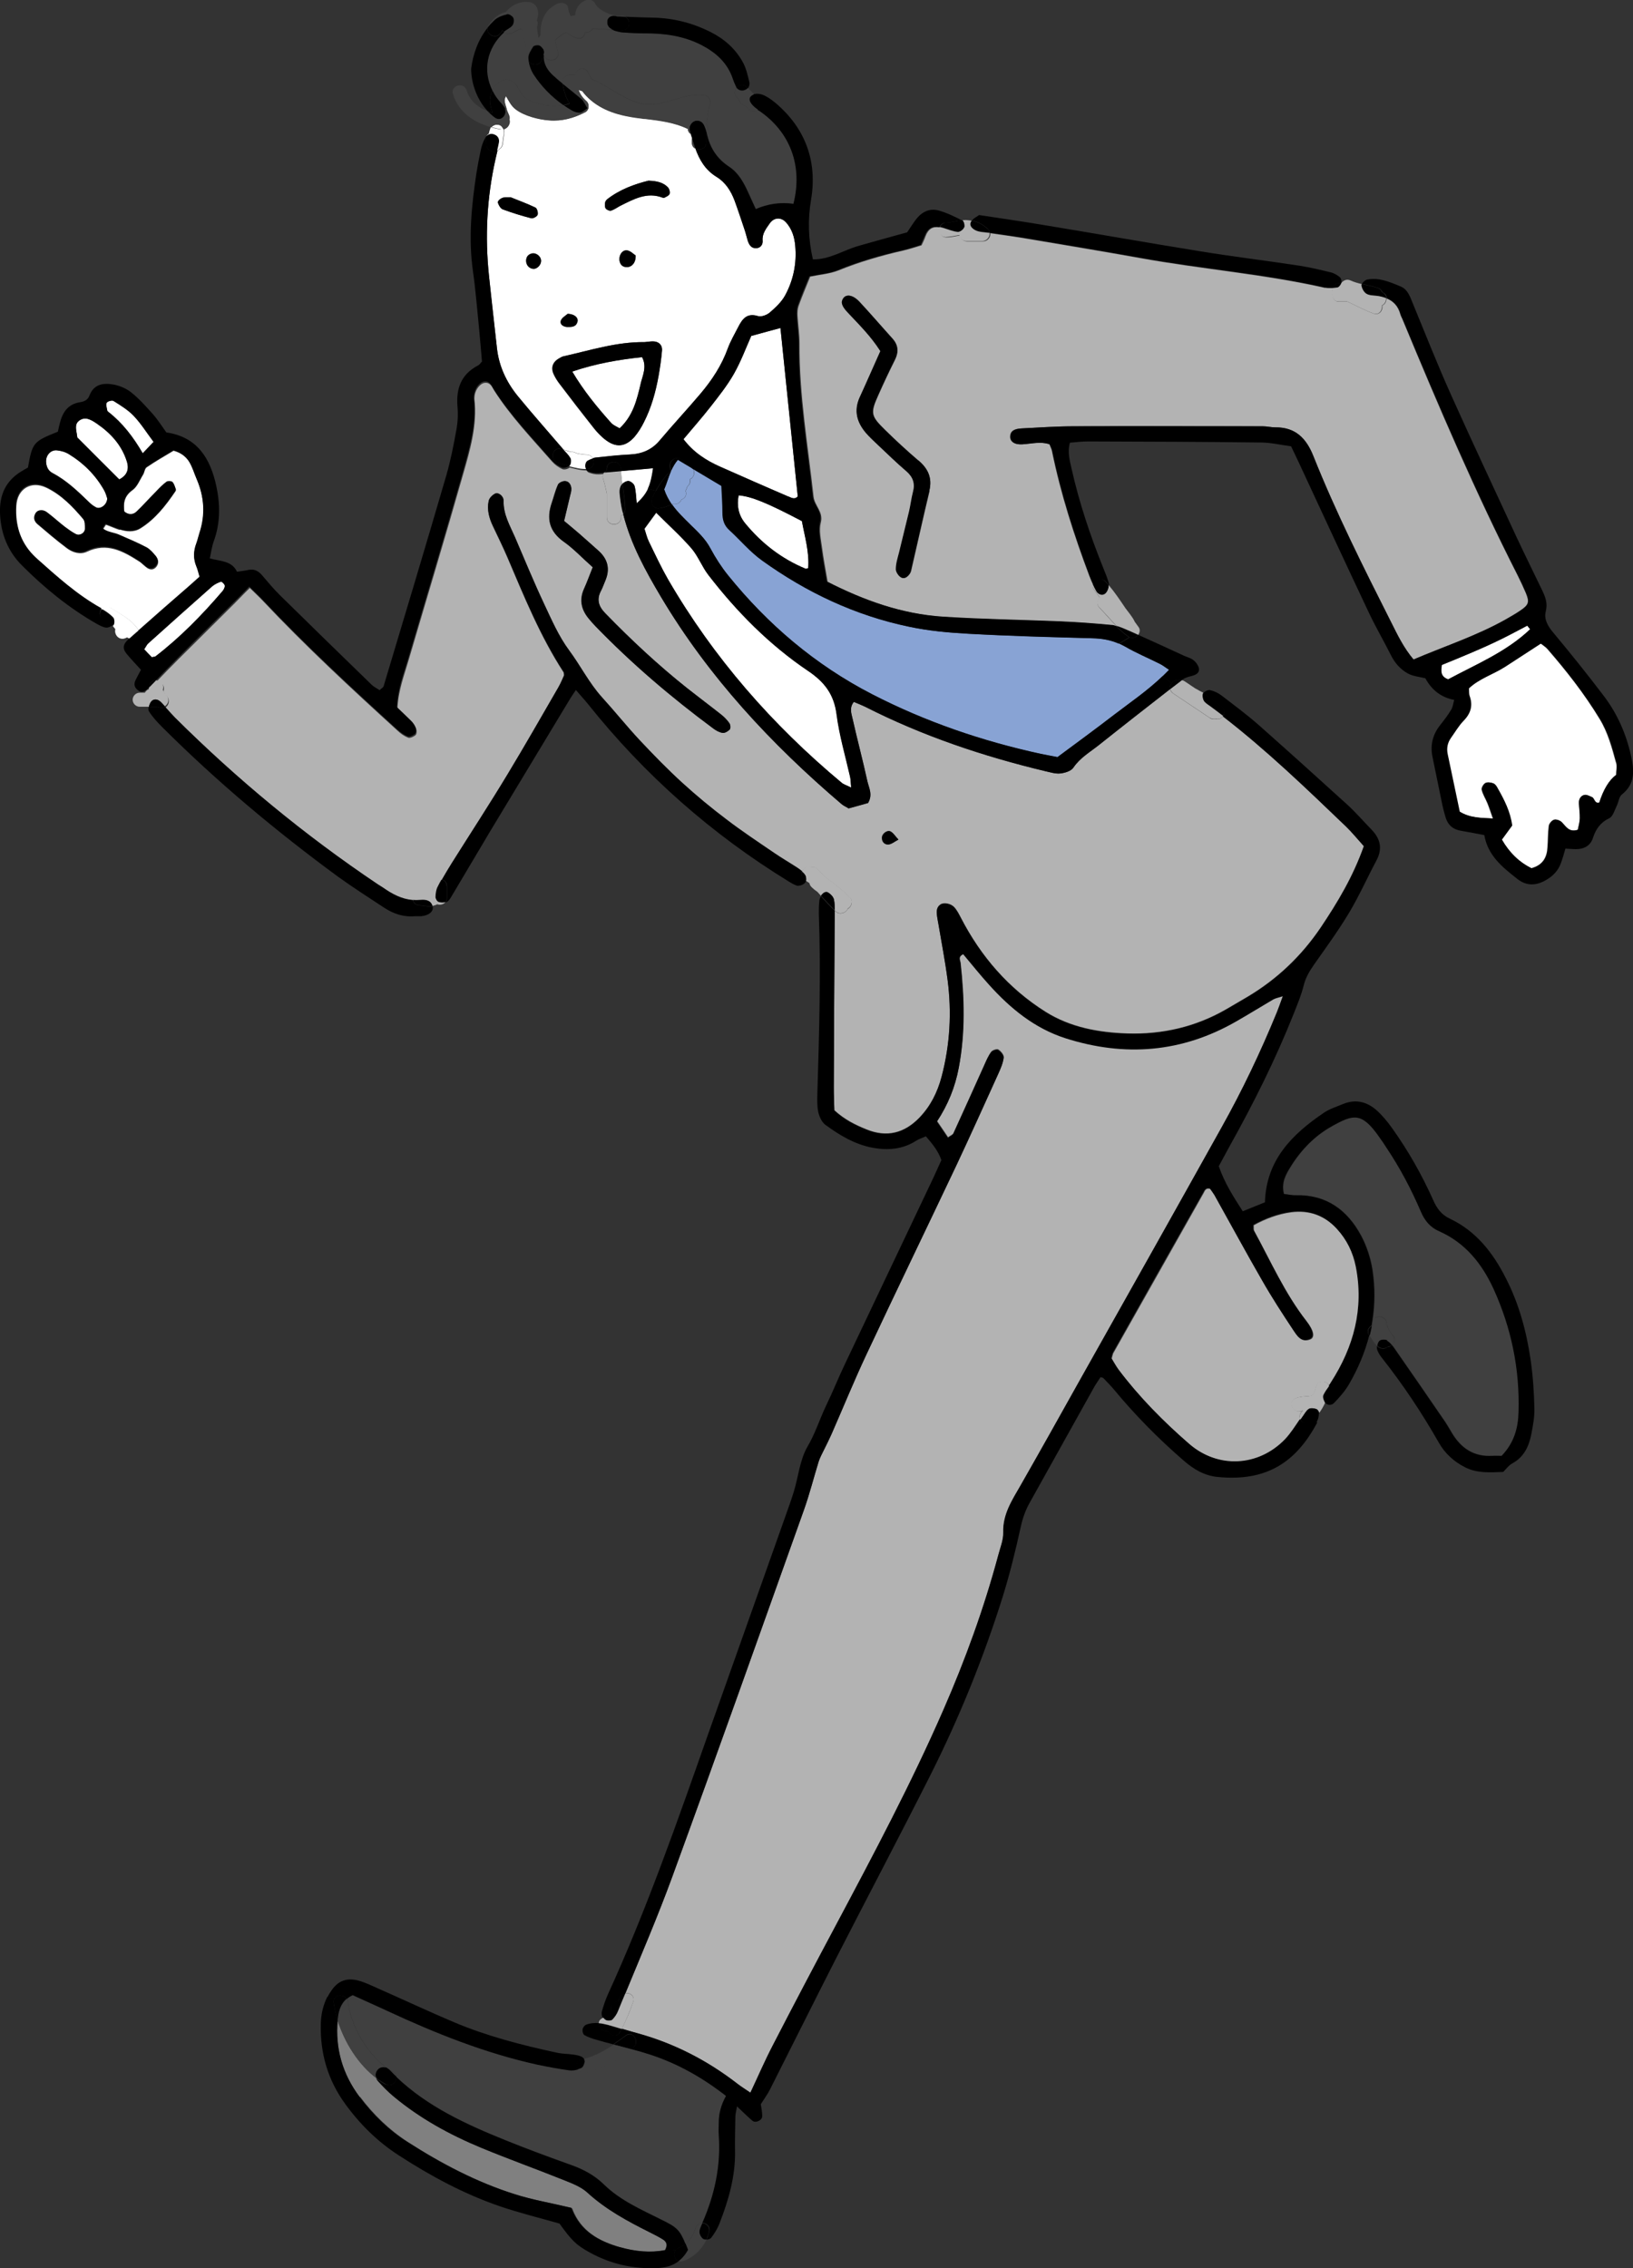
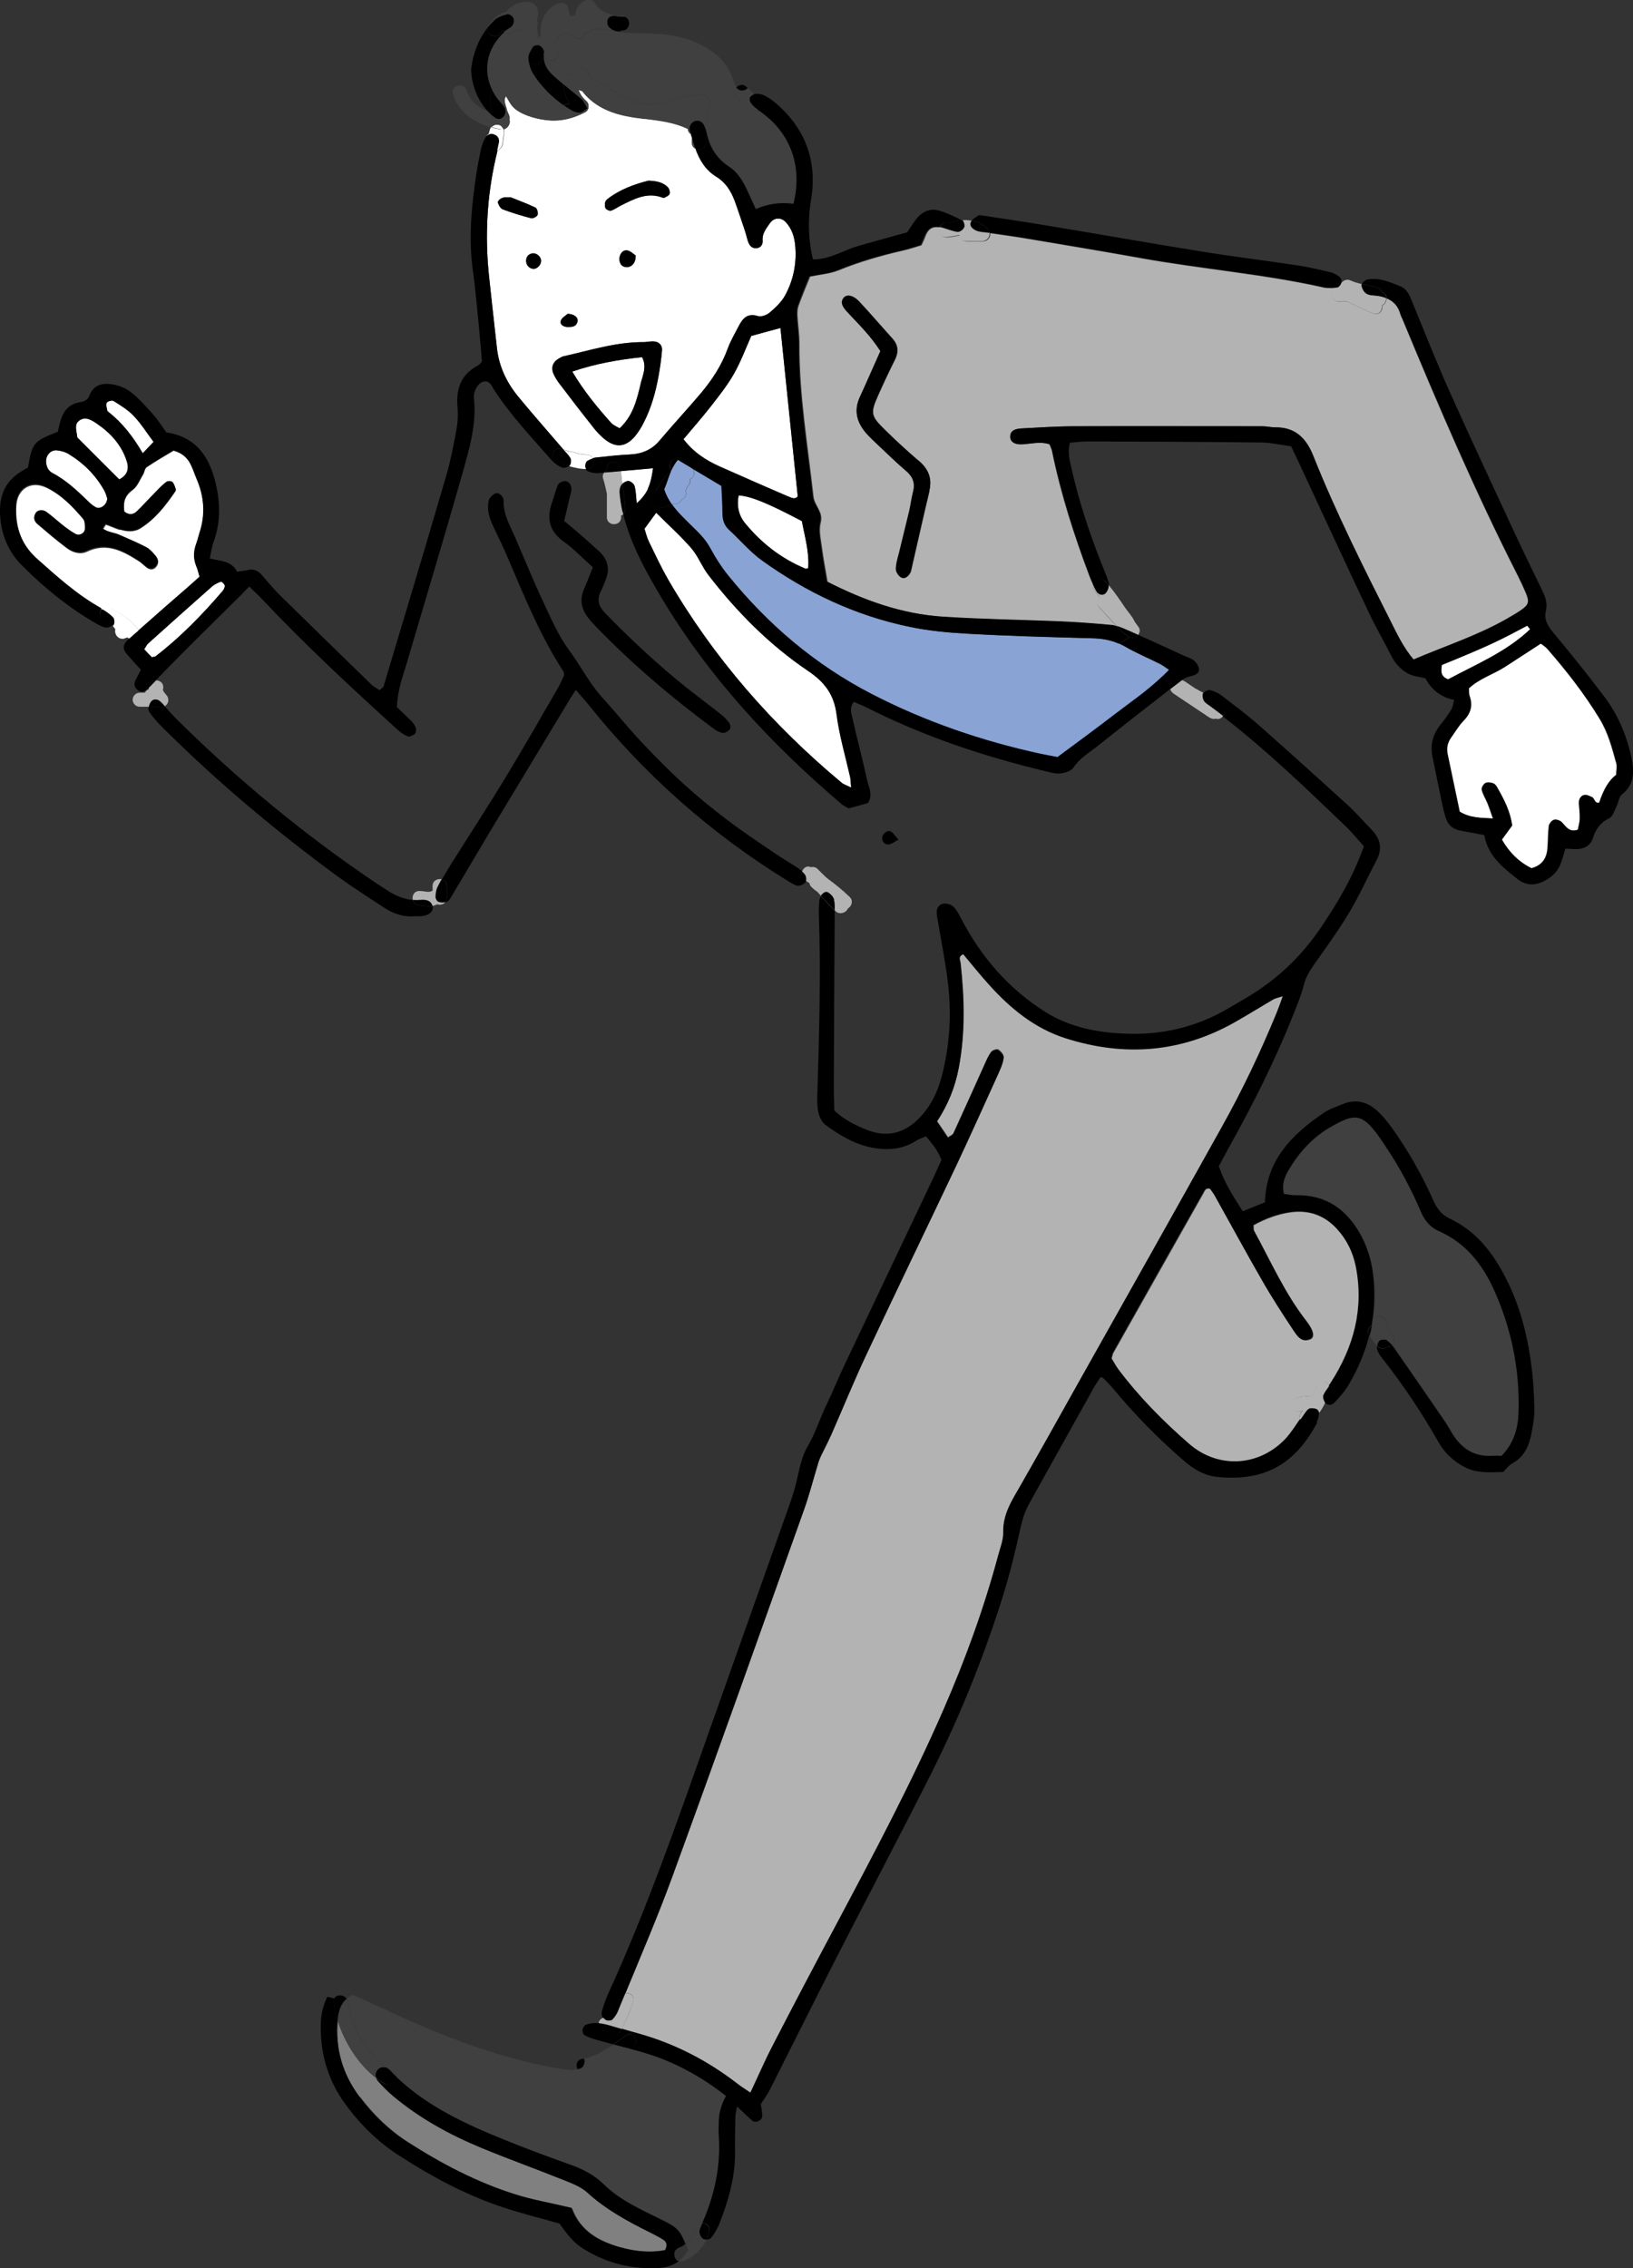
<svg xmlns="http://www.w3.org/2000/svg" id="_レイヤー_2" data-name="レイヤー 2" viewBox="0 0 90.6 125.84">
  <rect x="0" y="0" width="90.6" height="125.84" fill="#333333" stroke="none" />
  <g id="_お悩み" data-name="お悩み">
    <g>
      <path d="M19.95,116.33c-.94-1.25-1.35-2.67-1.21-4.23h0c.38,1.22,1.15,2.45,2.15,3.2.03.05.06.11.11.16.27.29.54.58.84.83,1.47,1.23,3.13,2.14,4.89,2.87,1.5.62,3.02,1.16,4.53,1.77.47.19.99.38,1.35.71,1.03.96,2.25,1.61,3.49,2.22.25.12.5.25.73.4.16.11.25.27.11.54,0,.01-.02.03-.02.04-.81.16-1.66.08-2.5-.16-1.19-.34-2.19-.9-2.66-2.13-.02-.06-.12-.1-.06-.06-1.13-.27-2.14-.44-3.11-.75-2.12-.67-4.08-1.7-5.95-2.9-1.04-.67-1.92-1.53-2.66-2.51Z" fill="gray" stroke-width="0" />
      <path d="M82.89,71.51c.98,2.15,1.45,4.42,1.38,6.8-.03.89-.24,1.71-.94,2.45-.13,0-.33-.01-.52,0-1.02.06-1.74-.42-2.24-1.27-.12-.2-.23-.41-.37-.61-.94-1.37-1.88-2.74-2.83-4.1-.04-.06-.08-.11-.13-.17.15-.13.21-.37.02-.56-.1-.1-.17-.22-.23-.35-.02-.05-.04-.09-.06-.14-.01-.03-.02-.06-.03-.09,0-.01,0-.02,0-.03v-.02c-.02-.47-.69-.5-.78-.11.15-.92.16-1.88.01-2.86-.1-.65-.32-1.32-.63-1.9-.76-1.42-1.93-2.28-3.62-2.24-.22,0-.45-.05-.66-.07-.16-.62.1-1.07.37-1.51.57-.93,1.31-1.7,2.26-2.23,1.21-.68,1.68-.83,2.66.58.14.19.27.39.4.59.75,1.12,1.37,2.31,1.91,3.55.21.49.52.87,1.02,1.09,1.46.64,2.38,1.8,3.02,3.21Z" fill="#404040" stroke-width="0" />
      <path d="M40.27,116.29q-.39.72-.4,1.47c0,.24-.02.48,0,.71.12,1.7-.23,3.31-.91,4.86-.16,0-.32.08-.38.28-.09.33-.28.65-.54.87-.33-.8-.5-.93-1.31-1.33-1.13-.56-2.3-1.07-3.22-1.97-.52-.51-1.14-.83-1.82-1.08-1.23-.44-2.45-.89-3.66-1.38-2.18-.88-4.31-1.86-6.03-3.5,0-.11-.07-.21-.19-.28-.07-.04-.14-.08-.21-.13-.05-.05-.1-.08-.16-.11-1.11-.8-1.97-2.36-2.13-3.64,0-.07-.03-.13-.07-.18.09-.08.2-.15.33-.21.62.28,1.27.57,1.91.87,2.69,1.25,5.44,2.35,8.35,2.99.58.13,1.16.24,1.75.31.16.02.33,0,.49-.05.08.14.23.24.43.19.93-.21,1.76-.75,2.52-1.31.34.09.69.19,1.03.3,1.55.5,2.95,1.3,4.23,2.3Z" fill="#404040" stroke-width="0" />
      <path d="M12.34,32.8c-1.13,1.32-2.34,2.56-3.72,3.62-.03.02-.08.01-.2.04-.12-.12-.27-.28-.42-.44.1-.14.14-.26.23-.33,1.17-1.05,2.35-2.11,3.53-3.15.14-.12.32-.21.5-.27.05-.01.2.13.21.22.01.1-.06.23-.13.31Z" fill="#fff" stroke-width="0" />
      <path d="M72.28,78.25s-.04.05-.06.07c-.14.14-.14.3-.07.44-.27.38-.51.78-.82,1.11-1.47,1.54-3.73,1.64-5.33.26-1.44-1.25-2.77-2.59-3.92-4.12-.16-.21-.28-.45-.4-.64.05-.15.06-.24.09-.3,1.67-2.96,3.34-5.92,5.01-8.88.06-.11.11-.3.37-.23.07.1.17.23.25.36.89,1.59,1.75,3.19,2.66,4.76.53.92,1.11,1.82,1.7,2.71.21.31.43.73.94.52.27-.11.2-.49-.21-1.01-1.2-1.54-1.98-3.32-2.91-5.02-.03-.06-.01-.15-.02-.3.63-.35,1.33-.62,2.08-.72,1.01-.13,1.87.18,2.56.94.55.6.89,1.3,1.05,2.09.46,2.34-.11,4.46-1.38,6.43-.04.06-.08.11-.11.17-.13-.3-.63-.35-.74.04-.03.12-.07.24-.11.35-.05.09-.13.16-.24.17-.29.03-.54.02-.81.14-.46.21-.06.88.4.68.01,0,.02,0,.04-.01Z" fill="#b3b3b3" stroke-width="0" />
      <path d="M71.18,55.27c-.15.39-.23.65-.33.89-.9,2.2-1.92,4.34-3.08,6.41-2.62,4.69-5.25,9.37-7.88,14.05-1.08,1.93-2.16,3.86-3.26,5.79-.47.82-.98,1.6-.96,2.61.01.42-.17.85-.28,1.27-.79,2.95-1.83,5.8-3.05,8.59-1.78,4.06-3.85,7.97-5.93,11.88-1.19,2.23-2.37,4.47-3.53,6.72-.43.84-.81,1.71-1.24,2.62-.25-.17-.48-.31-.7-.48-1.68-1.3-3.52-2.25-5.57-2.82-.11-.03-.22-.06-.32-.09-.18-.05-.37-.11-.55-.16.24-.49.46-.98.63-1.5.11-.31-.18-.51-.43-.48.89-2.16,1.81-4.3,2.61-6.49,2.47-6.76,4.88-13.53,7.29-20.31.32-.89.55-1.81.83-2.72.07-.22.19-.43.29-.64.13-.28.28-.56.41-.85.65-1.48,1.26-2.99,1.95-4.45,1.65-3.51,3.34-6.99,4.99-10.49.79-1.68,1.55-3.37,2.32-5.07.13-.29.26-.58.3-.89.02-.14-.16-.35-.3-.44-.08-.05-.33.03-.4.13-.16.22-.27.48-.38.73-.57,1.26-1.13,2.52-1.71,3.78-.04.09-.17.13-.3.23-.21-.31-.4-.6-.61-.9.61-.94,1.01-1.92,1.21-2.98.37-1.93.31-3.85.1-5.79-.02-.16-.18-.37.15-.52.48.57.94,1.15,1.44,1.7,1.18,1.31,2.52,2.41,4.23,2.96,3.3,1.06,6.47.8,9.49-.94.68-.39,1.36-.81,2.04-1.21.12-.07.26-.09.53-.18Z" fill="#b3b3b3" stroke-width="0" />
      <path d="M73.51,15.95c.14.03.28.04.43.03,0,0,0,.02,0,.02-.02.07-.02.15,0,.23-.06.23.06.51.36.51h.47c.48.22.95.48,1.45.66.31.11.52-.19.47-.45.15-.06.24-.23.23-.4.37.15.64.42.77.89.03.11.1.22.14.33,1.98,4.78,4.02,9.54,6.37,14.16.16.32.31.64.45.97.21.51.16.66-.32.98-.26.18-.54.33-.81.49-1.62.91-3.38,1.49-5.11,2.22-.54-.64-.88-1.36-1.24-2.06-1.53-3.04-3.05-6.07-4.32-9.23-.39-.98-.98-1.6-2.1-1.59-.24,0-.47-.06-.71-.06-3.48,0-6.96-.02-10.44,0-.99,0-1.98.07-2.96.12-.42.02-.59.17-.6.43-.02.3.24.48.68.45.5-.04,1.01-.17,1.5,0,.06.16.12.26.14.37.48,2.37,1.22,4.66,2.07,6.92.07.18.14.35.22.52-.03.09-.01.19.06.28.1.14.21.28.31.42-.14.14-.2.37-.02.56.33.34.62.69.95,1.02-.08-.02-.17-.04-.25-.05-.94-.09-1.89-.16-2.83-.2-2.17-.09-4.35-.12-6.52-.26-2.28-.15-4.39-.91-6.43-1.95-.11-.65-.23-1.27-.31-1.89-.06-.46-.18-.96-.07-1.39.16-.6-.34-.93-.4-1.44-.31-2.83-.8-5.64-.78-8.5,0-.51-.08-1.02-.11-1.53-.01-.19,0-.39.06-.56.21-.59.46-1.16.64-1.62.59-.12,1.1-.16,1.56-.34,1.18-.48,2.39-.83,3.62-1.11.34-.08.68-.19,1-.29.09-.19.16-.33.21-.48.17-.45.42-.58.83-.51-.1.24.02.56.35.55.25,0,.5-.07.75-.11.02.17.15.33.38.33h.9c.24,0,.42-.23.39-.45.71.1,1.42.2,2.12.32,2.06.35,4.13.69,6.19,1.06,3.42.62,6.9.89,10.29,1.66ZM51.56,27.22c.17-.7-.07-1.22-.6-1.67-.63-.54-1.24-1.1-1.83-1.68-.82-.8-.85-.94-.39-1.96.29-.65.59-1.29.91-1.93.22-.44.2-.83-.13-1.2-.61-.67-1.2-1.36-1.82-2.03-.36-.39-.73-.44-.9-.2-.15.22-.09.44.27.81.62.66,1.27,1.3,1.79,2.12-.41.92-.78,1.75-1.15,2.57-.34.74-.16,1.39.35,1.97.2.24.44.46.67.67.52.49,1.03.98,1.57,1.45.38.32.49.68.37,1.16-.09.34-.13.7-.21,1.05-.18.77-.38,1.53-.56,2.3-.07.31-.17.62-.18.93,0,.15.14.37.28.45.19.12.37-.03.49-.21.04-.06.07-.14.08-.22.34-1.46.66-2.93,1.01-4.38Z" fill="#b3b3b3" stroke-width="0" />
-       <path d="M33.53,26.21c-.08.08-.11.2-.07.35.09.28.15.56.21.84v1.31c0,.51.79.51.79,0v-.1s.08-.04.12-.07c.42,1.65,1.24,3.13,2.1,4.59,2.64,4.43,6.11,8.15,10.01,11.48.12.1.27.16.39.24.4-.11.77-.21,1.08-.3.27-.47.04-.85-.04-1.22-.26-1.16-.56-2.3-.82-3.46-.07-.29-.19-.6.07-.93.21.09.43.17.63.27,3.19,1.62,6.55,2.75,10.02,3.58.27.06.55.15.81.12.25-.03.59-.13.72-.32.37-.55.92-.86,1.41-1.25,1.32-1.04,2.64-2.08,3.96-3.11.02.09.07.18.18.25l2.02,1.35c.11.08.22.08.32.05.17.06.32-.02.41-.15,2.42,1.87,4.62,3.99,6.83,6.11.34.33.63.7.99,1.09-.6,1.7-1.46,3.12-2.38,4.5q-1.61,2.39-4.05,3.85c-.41.24-.82.48-1.23.72-1.69.97-3.52,1.39-5.46,1.33-1.6-.05-3.17-.34-4.54-1.2-2.05-1.29-3.59-3.07-4.7-5.22-.11-.21-.21-.42-.37-.59-.2-.21-.58-.27-.76-.15-.24.16-.21.4-.19.64.02.16.06.31.08.47.17,1.01.36,2.02.5,3.04.24,1.82.14,3.63-.33,5.41-.23.86-.61,1.62-1.23,2.27-.83.86-1.8,1.11-2.92.66-.62-.25-1.23-.55-1.8-1.07-.01-.41-.04-.88-.03-1.35.01-3.12.03-6.25.05-9.37,0-.12,0-.24,0-.36.02.02.04.04.06.06.2.2.56.09.66-.14.21-.11.33-.43.12-.64-.4-.39-.83-.74-1.29-1.07-.17-.17-.34-.33-.51-.5-.11-.11-.24-.13-.36-.09-.22-.1-.42.04-.49.24-.08-.07-.18-.14-.27-.2-.43-.29-.87-.54-1.3-.83-.88-.6-1.77-1.19-2.62-1.84-.85-.65-1.68-1.32-2.46-2.04-.82-.75-1.59-1.54-2.35-2.35-.73-.78-1.4-1.61-2.11-2.4-.71-.79-1.18-1.74-1.81-2.59-.58-.78-.99-1.71-1.4-2.6-.57-1.22-1.08-2.46-1.61-3.69-.28-.65-.65-1.26-.63-2.01,0-.26-.29-.5-.47-.4-.15.08-.32.25-.36.41-.1.48.03.94.24,1.38.27.57.55,1.14.8,1.72.93,2.18,1.82,4.38,3.12,6.38.02.03.02.08.03.18-.1.2-.2.46-.33.69-.93,1.61-1.85,3.23-2.81,4.81-1.01,1.66-2.06,3.28-3.09,4.92-.19.3-.38.61-.55.92-.22-.06-.5.07-.5.37v.26c-.22.14-.41.03-.73.02-.3,0-.42.26-.37.49-.61-.05-1.14-.33-1.65-.69-.1-.07-.2-.13-.3-.19-4.05-2.72-7.79-5.81-11.25-9.25-.19-.19-.37-.39-.54-.59.02-.01.05-.03.07-.06.13-.13.15-.34.06-.5-.04-.06-.08-.11-.13-.16,0,0,0,0,0,0-.02-.03-.04-.06-.06-.08-.02-.03-.04-.06-.05-.09,0,0,0,0,0,0,0,0,0-.01,0-.02,0,0,0,0,0,0h0s0,0,0,0c.06-.18.01-.37-.17-.47-.06-.04-.14-.05-.22-.05.4-.42.8-.83,1.21-1.24,1.03-1.03,2.08-2.06,3.11-3.09.28-.28.54-.56.86-.87.26.26.49.47.7.69,2.39,2.54,4.94,4.9,7.51,7.24.17.16.37.3.58.38.1.04.3-.06.4-.14.07-.06.08-.23.05-.32-.05-.14-.15-.28-.25-.39-.24-.25-.51-.49-.8-.77.05-1.03.39-1.88.64-2.75,1-3.41,2.03-6.81,3-10.23.39-1.36.8-2.74.63-4.19,0-.08.01-.16.02-.23.06-.33.32-.66.58-.67.29-.02.38.23.5.43.92,1.44,2.1,2.67,3.22,3.95.15.17.36.32.57.41.1.04.29,0,.39-.09.13.03.25.06.38.09.18.04.37.07.57.07.03.06.07.1.12.12.18.07.38.11.56.1.11,0,.22-.02.33-.03ZM49.84,46.58c-.19-.21-.29-.38-.44-.45-.2-.1-.49.13-.48.36,0,.22.15.38.36.36.16-.01.31-.14.55-.27ZM40.48,40.48c.06-.06.06-.25,0-.33-.13-.19-.3-.37-.48-.51-.62-.49-1.25-.96-1.87-1.45-1.61-1.27-3.11-2.67-4.54-4.15-.38-.39-.51-.78-.25-1.27.09-.17.15-.36.23-.54.29-.67.14-1.23-.4-1.7-.36-.31-.71-.63-1.06-.94-.27-.23-.54-.45-.82-.69.12-.52.22-.93.32-1.35.04-.15.09-.31.08-.46-.02-.2-.14-.4-.36-.4-.13,0-.33.09-.38.2-.15.32-.23.67-.34,1-.31.89-.14,1.6.67,2.17.54.38,1,.88,1.6,1.41-.19.47-.32.84-.48,1.19-.28.61-.16,1.15.25,1.65.12.15.26.3.39.44,2.01,2.07,4.2,3.94,6.52,5.66.15.11.34.22.52.25.12.02.3-.08.39-.18Z" fill="#b3b3b3" stroke-width="0" />
      <path d="M30.71,4.21c-.32-.29-.56-.64-.54-1.09h0s.02-.04.03-.05c0,0,0,0,0,.01.16.48.91.28.76-.21-.06-.2-.12-.41-.16-.63.18-.18.38-.33.62-.43.17.13.36.23.58.31.26.09.43-.09.47-.3.17,0,.34-.09.41-.22.36,0,.73.04,1.09.06.03.01.07.02.11.03,0,0,0,0,0,0,.15.04.3.1.45.11.39.03.78.05,1.18.05,1.12,0,2.2.13,3.21.65.79.41,1.43.97,1.73,1.85.05.15.11.29.18.44.01.03.03.05.04.07-.13.14-.17.36,0,.53l.11.11c.01.08.04.16.11.22.08.07.16.12.25.16.02,0,.03.02.05.03l.15.15c.16.16.36.14.5.03.03.01.05.03.08.04,1.74,1.18,2.44,3.08,1.91,5.17q-1.07-.15-2.09.29c-.14-.31-.29-.62-.43-.94-.25-.55-.54-1.08-1.05-1.41-.67-.44-1.06-1.04-1.23-1.81,0-.03-.02-.07-.02-.1.07-.13.08-.3,0-.44.02-.38.08-.76.19-1.13.06-.19-.07-.45-.28-.48-1.32-.19-2.4.81-3.73.41-.9-.27-1.69-.94-2.56-1.31-.08-.12-.15-.24-.21-.38-.17-.37-.65-.18-.71.15-.1,0-.2-.01-.3,0-.27.01-.43.24-.38.49-.17-.14-.34-.28-.5-.43Z" fill="#404040" stroke-width="0" />
      <path d="M29.6,4.11c.44.69,1,1.26,1.66,1.72-.66.13-1.3,0-1.98-.31-.48-.22-.45-.8-.89-1.03-.47-.25-.85.14-1.07.53-.56-1.11-.32-2.35.65-3.24.11.11.28.15.45.06.15-.08.3-.17.47-.23.17-.06.17.34.18.41.08.42.15.85.24,1.27,0,.03.02.07.03.1.04.25.13.51.26.72Z" fill="#404040" stroke-width="0" />
      <path d="M38.28,29.08c-.35-.35-.71-.69-1-1.1.02,0,.03-.01.05-.02.17.04.37-.03.45-.18,0-.02.02-.04.03-.06.02-.01.04-.02.06-.03.2-.1.23-.29.17-.45.04-.08.07-.17.1-.25.12-.09.19-.25.14-.4.04-.02.09-.04.12-.08.14-.14.15-.36.04-.51.52.31,1.05.63,1.61.96.02.48.06.99.06,1.5,0,.37.1.69.38.95.61.56,1.15,1.21,1.82,1.69,2.47,1.77,5.18,3.05,8.15,3.67,1.08.23,2.19.33,3.29.39,2.29.12,4.58.18,6.87.25.53.01,1.01.1,1.48.3.11.05.22.1.32.16.62.35,1.28.63,1.91.95.17.08.31.2.53.34-.12.13-.24.25-.36.36-.86.82-1.8,1.46-2.7,2.15-1,.77-2.02,1.51-3.13,2.34-.25-.05-.59-.11-.93-.18-3.26-.71-6.39-1.78-9.36-3.31-3.14-1.62-5.77-3.86-7.99-6.6-.37-.46-.69-.96-.97-1.48-.29-.54-.72-.94-1.14-1.35Z" fill="#88a3d4" stroke-width="0" />
      <path d="M44.69,31.55c-1.33-.55-2.44-1.41-3.35-2.52-.37-.45-.47-.98-.36-1.55.72.06,1.57.41,3.51,1.43.16.85.42,1.71.35,2.62-.08.01-.12.04-.15.03Z" fill="#fff" stroke-width="0" />
      <path d="M8.52,24.51c-.21.22-.38.41-.6.63-.53-.91-1.12-1.68-1.9-2.29-.03-.02-.07-.06-.07-.09-.02-.15-.09-.33-.03-.43.05-.08.3-.15.38-.1.39.25.8.5,1.12.83.4.42.71.92,1.1,1.44Z" fill="#fff" stroke-width="0" />
      <path d="M7.04,25.58c.13.42.05.77-.42,1.02-.78-.78-1.5-1.49-2.31-2.31.02.06-.02,0-.03-.08-.03-.31-.18-.67.12-.88.34-.24.68-.03.97.17.76.52,1.38,1.18,1.66,2.08Z" fill="#fff" stroke-width="0" />
      <path d="M5.79,27.21c.09.17.14.36.16.42,0,.38-.39.63-.62.51-.14-.07-.27-.17-.38-.28-.62-.6-1.25-1.21-2.03-1.62-.23-.12-.33-.32-.36-.57-.05-.38.23-.74.6-.7.23.02.47.09.66.21.82.51,1.49,1.17,1.96,2.01Z" fill="#fff" stroke-width="0" />
      <path d="M81.57,36.24c.54-.23,1.08-.47,1.62-.73.52-.25,1.03-.53,1.55-.8.05.07.1.13.16.2-1.33,1.27-3.01,1.95-4.55,2.78-.4-.15-.41-.41-.35-.8.49-.2,1.04-.42,1.57-.65Z" fill="#fff" stroke-width="0" />
      <path d="M89.66,42.31c.06.22,0,.47,0,.68q-.58.43-.94,1.54c-.27.09-.26-.23-.41-.3-.13-.06-.3-.15-.43-.12-.2.05-.3.24-.29.46.02.28.06.55.05.83,0,.22-.07.44-.11.64-.51.17-.67-.2-.92-.44-.1-.09-.3-.16-.41-.12-.12.04-.26.21-.28.34-.05.39-.04.79-.07,1.18-.03.56-.25.99-.9,1.17-.68-.34-1.23-.86-1.65-1.59.2-.27.38-.51.57-.78-.11-.76-.45-1.43-.81-2.08-.06-.1-.13-.22-.23-.26-.13-.05-.32-.08-.43-.02-.11.06-.23.27-.2.38.06.26.22.5.32.75.1.25.18.5.3.84-.68-.04-1.26-.02-1.86-.38-.22-1.04-.44-2.11-.67-3.19-.07-.33,0-.63.18-.9.22-.32.42-.67.7-.95.41-.41.53-.85.33-1.4-.04-.11-.02-.23-.03-.4.57-.54,1.34-.77,2-1.19.66-.42,1.31-.86,2-1.3.14.11.27.19.37.3,1.06,1.22,2.06,2.49,2.9,3.88.46.75.68,1.59.91,2.42Z" fill="#fff" stroke-width="0" />
      <path d="M6.64,29.38c.39.12.79.16,1.15-.06.82-.51,1.4-1.26,1.94-2.05.02-.03.04-.08.03-.11-.06-.14-.09-.3-.19-.4-.06-.06-.25-.07-.32-.01-.22.17-.41.37-.6.56-.36.37-.69.76-1.07,1.1-.18.17-.42.2-.68-.01-.06-.46-.02-.86.45-1.2.27-.19.4-.56.59-.86.08-.13.09-.34.2-.41.48-.33.99-.62,1.49-.92.38.1.68.31.87.62.18.3.28.65.42.97.42.98.49,1.98.15,3-.06.19-.1.38-.17.57-.16.43-.17.85,0,1.27.07.17.11.36.18.58-.21.18-.38.34-.56.5-.94.83-1.89,1.65-2.83,2.48-.01-.04-.03-.08-.06-.12-.39-.55-.95-.8-1.49-1.15-.19-.12-.37-.06-.48.08-.01,0-.02-.01-.03-.02-1.32-.74-2.44-1.75-3.56-2.75-.89-.8-1.23-1.81-1.16-2.98.05-.94.82-1.4,1.66-1,.84.4,1.47,1.06,2.06,1.76.11.13.11.37.11.56,0,.25-.3.42-.51.3-.21-.11-.4-.25-.59-.39-.34-.27-.66-.56-1.01-.82-.22-.17-.51-.13-.63.06-.11.19-.1.4.06.54.54.46,1.08.92,1.65,1.35.32.24.74.37,1.12.19,1.1-.52,1.99-.03,2.87.53.17.1.3.26.46.37.19.13.38.11.52-.07.14-.18.12-.38-.01-.54-.15-.18-.31-.37-.51-.48-.49-.26-.99-.47-1.5-.69-.3-.13-.67-.13-.94-.37.09-.13.15-.25.17-.24.26.09.51.21.77.29Z" fill="#fff" stroke-width="0" />
      <path d="M47.17,43.11c.03.15.03.31.06.59-.24-.12-.41-.16-.53-.27-3.85-3.21-7.11-6.94-9.63-11.28-.39-.68-.73-1.4-1.07-2.11-.1-.21-.16-.44-.24-.7.2-.27.4-.55.65-.89.69.69,1.37,1.3,1.96,1.98.38.44.59,1.02.95,1.49,1.58,2.04,3.39,3.87,5.52,5.31.92.62,1.45,1.31,1.59,2.43.15,1.17.49,2.31.75,3.46Z" fill="#fff" stroke-width="0" />
      <path d="M34.46,26.13c.59-.05,1.19-.1,1.78-.16-.06.48-.14.84-.29,1.14-.14.3-.34.55-.63.81-.04-.35-.04-.67-.12-.96-.03-.12-.21-.26-.33-.28-.11-.01-.26.07-.35.16-.03-.24-.06-.48-.07-.72Z" fill="#fff" stroke-width="0" />
      <path d="M35.62,19.81c.29.53.03,1.03-.08,1.49-.21.87-.41,1.76-1.17,2.47-.17-.1-.35-.17-.47-.3-.77-.87-1.51-1.77-2.16-2.85,1.31-.45,2.57-.66,3.87-.8Z" fill="#fff" stroke-width="0" />
      <path d="M44.26,27.54c-.17.19-.36.07-.53,0-1.27-.54-2.53-1.1-3.79-1.66-.76-.34-1.46-.78-2.02-1.52.5-.6,1.02-1.18,1.5-1.8.46-.59.93-1.18,1.3-1.83.39-.68.66-1.42.96-2.1.61-.16,1.13-.31,1.62-.44.32,3.15.64,6.24.96,9.34Z" fill="#fff" stroke-width="0" />
      <path d="M33.55,24.37c.6.48,1.14.44,1.65-.14.2-.23.37-.51.51-.79.41-.81.66-1.68.82-2.58.09-.46.15-.93.19-1.4.03-.32-.18-.52-.5-.52-.15,0-.31.03-.47.04-1.56-.02-3.02.46-4.51.79-.08.02-.14.06-.21.1-.37.2-.49.52-.32.89.08.18.19.35.3.5.64.85,1.29,1.69,1.95,2.52.17.21.37.41.58.59ZM28.06,5.32c.17.28.28.55.56.76.46.35,1.26.56,1.83.6.72.06,1.37-.12,2.01-.45.08-.04.14-.12.17-.21.05-.14.02-.31-.09-.41-.23-.2-.36-.4-.44-.63.07.02.14.04.2.06.61.8,1.51,1.22,2.56,1.41.28.05.57.09.86.13.02,0,.04,0,.06,0,.82.1,1.64.2,2.38.56,0,.13.07.23.16.28.02.08.04.16.07.23,0,.08,0,.17,0,.25,0,.16.08.27.19.33.22.62.55,1.19,1.18,1.58.49.3.79.78.99,1.3.2.51.37,1.04.54,1.57.08.22.13.46.2.68.08.24.21.43.5.4.24-.03.34-.22.32-.42-.03-.4.2-.67.4-.96.23-.33.63-.35.9-.05.33.37.47.82.51,1.3.09.97-.1,1.9-.56,2.75-.2.37-.53.68-.86.96-.16.14-.47.25-.65.19-.62-.19-.87.17-1.1.62-.2.39-.42.77-.57,1.17-.34.95-.88,1.77-1.52,2.52-.74.87-1.52,1.71-2.26,2.59-.44.52-.99.75-1.66.78-.63.03-1.26.1-1.89.17-.06,0-.11.02-.16.04-.06-.11-.17-.19-.33-.2-.17,0-.34-.03-.5-.06-.05-.01-.09-.03-.14-.05-.08-.04-.16-.05-.23-.04-.14-.04-.29-.09-.43-.13-.02-.02-.04-.05-.06-.07-.82-.96-1.66-1.91-2.46-2.88-.64-.78-1.06-1.67-1.17-2.68-.15-1.33-.31-2.67-.44-4-.23-2.18-.12-4.34.36-6.48.04-.16.08-.31.11-.47.07-.04.13-.1.19-.15.11-.11.11-.26.13-.41.01-.1.03-.2.04-.3,0-.06.02-.13.02-.19,0-.04,0-.08-.01-.11,0,0,0-.02-.01-.03.24-.06.38-.33.31-.54.02-.08.01-.17-.03-.26-.05-.11-.1-.22-.13-.33-.04-.11-.07-.23-.1-.34-.04-.16,0-.25.07-.37ZM27.63,11.27c.04.13.15.3.26.34.52.19,1.04.36,1.57.49.11.03.32-.09.36-.19.04-.11-.03-.35-.12-.4-.49-.23-1.01-.42-1.37-.57-.21,0-.25,0-.29,0-.2,0-.47.18-.42.32ZM37.15,10.77c.04-.09,0-.24-.05-.32-.27-.33-.66-.4-1.12-.42-.79.19-1.59.49-2.29,1.03-.06.04-.11.13-.12.2-.01.11-.02.24.04.32.06.07.22.14.3.11.18-.06.34-.18.51-.27.74-.37,1.47-.78,2.34-.45.03.01.08.01.11,0,.1-.06.23-.11.27-.19ZM34.78,14.82c.28,0,.51-.25.49-.65-.12-.08-.29-.26-.48-.28-.27-.03-.46.29-.41.58.04.22.18.34.4.35ZM32.04,17.85c.06-.22-.16-.43-.55-.44-.09.09-.32.2-.38.38-.07.22.16.34.36.35.23,0,.49.02.56-.29ZM29.61,14.91c.22,0,.43-.25.41-.48-.02-.22-.27-.42-.49-.38-.21.04-.34.18-.34.4,0,.25.2.46.42.45Z" fill="#fff" stroke-width="0" />
      <path d="M77,74.71c-.06.06-.16.1-.28.09-.12,0-.22-.06-.31-.14.01-.11.06-.24.13-.29.09-.07.32-.08.43-.02.1.06.2.15.28.25-.07.06-.15.1-.24.11Z" fill="#000" stroke-width="0" />
      <path d="M76.97,74.36c-.11-.06-.33-.06-.43.02-.07.05-.12.18-.13.29-.18-.15-.3-.39-.42-.57.05-.18.09-.36.12-.54.01,0,.03-.02.05-.02,0-.04-.01-.07-.01-.11,0-.04,0-.07,0-.1,0,0,0,0,0,0,.09-.39.76-.35.78.11v.02s0,.01,0,.03c0,.03.02.06.03.09.02.05.04.1.06.14.07.12.14.24.23.35.18.19.13.43-.02.56-.08-.1-.17-.19-.28-.25Z" fill="#404040" stroke-width="0" />
      <path d="M86.63,45.59c.25.24.41.61.92.44.03-.19.1-.42.11-.64,0-.27-.04-.55-.05-.83-.01-.22.09-.41.29-.46.13-.03.29.06.43.12.15.07.14.38.41.3q.35-1.11.94-1.54c0-.22.05-.46,0-.68-.22-.84-.45-1.67-.91-2.42-.85-1.38-1.84-2.66-2.9-3.88-.1-.11-.23-.19-.37-.3-.68.44-1.34.87-2,1.3-.66.42-1.43.65-2,1.19.01.17,0,.29.03.4.2.54.08.98-.33,1.4-.27.28-.47.63-.7.95-.19.27-.25.57-.18.9.23,1.08.45,2.15.67,3.19.6.36,1.18.34,1.86.38-.12-.34-.2-.59-.3-.84-.1-.25-.26-.49-.32-.75-.03-.11.09-.31.2-.38.11-.06.3-.03.43.02.1.04.18.16.23.26.37.65.71,1.31.81,2.08-.19.26-.37.51-.57.78.42.73.97,1.26,1.65,1.59.65-.18.87-.61.9-1.17.02-.39.02-.79.07-1.18.02-.13.16-.3.28-.34.11-.04.31.03.41.12ZM76.42,15.96c-.28-.09-.57-.14-.86-.21.05-.1.19-.22.29-.24.65-.13,1.24.13,1.83.37.41.16.54.55.69.92.71,1.72,1.39,3.45,2.15,5.14,1.18,2.63,2.41,5.24,3.62,7.86.47,1,.96,1.99,1.44,2.99.17.36.29.7.18,1.13-.11.43.11.81.41,1.17.96,1.15,1.9,2.32,2.81,3.52.75.99,1.24,2.1,1.51,3.32.18.81.24,1.56-.51,2.15-.16.13-.18.42-.28.62-.12.24-.21.59-.41.69-.5.24-.76.61-.92,1.12-.14.41-.49.6-.93.6-.19,0-.38-.02-.59-.03-.09.31-.16.57-.26.83-.14.38-.41.67-.76.88-.56.35-1.12.39-1.65-.03-.81-.64-1.63-1.28-1.83-2.43-.44-.08-.87-.17-1.29-.24-.44-.07-.72-.31-.85-.72-.09-.3-.17-.61-.23-.92-.17-.81-.33-1.63-.5-2.44-.14-.66,0-1.25.42-1.78.22-.28.44-.56.62-.87.09-.15.11-.35.16-.53q-1.06-.2-1.6-1.2c-.32-.08-.68-.11-.96-.26-.42-.23-.73-.58-.95-1.02-.39-.78-.83-1.53-1.2-2.31-1.3-2.75-2.58-5.51-3.86-8.27-.15-.32-.3-.64-.48-1.01-.54-.07-1.08-.2-1.63-.21-3.2-.04-6.41-.05-9.61-.06-.34,0-.69.04-1.03.07-.15.56,0,1.02.1,1.48.42,1.86,1.02,3.65,1.73,5.42.13.33.28.66.35,1,0,0,0,.01,0,.02-.07-.08-.13-.15-.2-.22-.22-.23-.61-.06-.67.2-.08-.17-.15-.34-.22-.52-.85-2.26-1.58-4.55-2.07-6.92-.02-.11-.08-.22-.14-.37-.49-.17-.99-.03-1.5,0-.44.03-.7-.15-.68-.45.02-.26.19-.4.6-.43.99-.05,1.98-.12,2.96-.12,3.48-.01,6.96,0,10.44,0,.24,0,.47.06.71.06,1.11-.01,1.71.61,2.1,1.59,1.26,3.16,2.79,6.2,4.32,9.23.35.7.69,1.41,1.24,2.06,1.72-.74,3.49-1.31,5.11-2.22.28-.16.55-.31.81-.49.48-.32.53-.48.32-.98-.14-.33-.29-.65-.45-.97-2.35-4.62-4.38-9.38-6.37-14.16-.04-.11-.11-.21-.14-.33-.12-.47-.4-.74-.77-.89,0-.14-.08-.28-.24-.34-.04-.1-.12-.2-.25-.24ZM84.89,34.91c-.05-.07-.1-.13-.16-.2-.52.27-1.03.55-1.55.8-.53.26-1.07.5-1.62.73-.54.23-1.08.45-1.57.65-.07.39-.06.65.35.8,1.54-.83,3.23-1.52,4.55-2.78Z" fill="#000" stroke-width="0" />
      <path d="M76.11,73.56c-.03.18-.07.36-.12.54,0,0-.01-.02-.02-.02-.14-.21-.04-.42.14-.52Z" fill="#000" stroke-width="0" />
      <path d="M75.56,15.76c.29.07.58.12.86.21.13.04.21.13.25.24.16.07.23.2.24.34-.16-.07-.34-.11-.53-.13-.19-.02-.42-.02-.57-.12-.14-.09-.25-.3-.27-.47,0-.02,0-.04.02-.06Z" fill="#000" stroke-width="0" />
      <path d="M74.42,15.7c-.02.1-.13.23-.21.24-.09.01-.18.02-.27.03.06-.18.22-.31.46-.24,0-.01.01-.02.02-.03Z" fill="#000" stroke-width="0" />
      <path d="M73.93,16.23c-.02-.08-.02-.16,0-.23,0,0,0-.02,0-.02.09,0,.18-.02.27-.03.08-.01.19-.15.21-.24t0,0c.11-.15.31-.25.52-.15.2.09.41.15.62.2-.01.02-.02.04-.02.06.02.17.13.38.27.47.15.1.38.1.57.12.19.02.37.07.53.13.01.17-.08.34-.23.4.04.26-.16.57-.47.45-.5-.18-.97-.44-1.45-.66h-.47c-.3,0-.42-.28-.36-.51Z" fill="#b3b3b3" stroke-width="0" />
      <path d="M73.42,77.4c.08-.19.21-.35.33-.52.03.07.04.16.02.25-.03.15-.08.3-.14.43-.03.09-.07.17-.11.26-.08-.11-.15-.31-.1-.42Z" fill="#000" stroke-width="0" />
      <path d="M72.66,77.44c.12-.01.19-.08.24-.17.04-.11.08-.23.11-.35.11-.4.61-.34.74-.04-.12.17-.25.34-.33.52-.05.11.02.31.1.42-.09.2-.2.39-.33.57-.03-.09-.09-.19-.16-.21-.13-.05-.33-.07-.43,0-.15.11-.24.3-.36.46-.03.04-.06.08-.09.13-.07-.13-.07-.3.07-.44.02-.02.04-.05.06-.07-.01,0-.03,0-.04.01-.46.21-.86-.47-.4-.68.27-.12.53-.11.81-.14Z" fill="#b3b3b3" stroke-width="0" />
      <path d="M73.19,78.39c-.12.17-.26.33-.41.49-.22.22-.52.1-.63-.12.03-.04.06-.09.09-.13.12-.16.21-.35.36-.46.1-.07.3-.05.43,0,.07.02.13.12.16.21Z" fill="#000" stroke-width="0" />
      <path d="M67.01,38.63c.24.17.49.35.74.52.22.15.21.4.1.57-.24-.19-.48-.37-.73-.55-.13-.09-.28-.18-.35-.31-.06-.12-.08-.33-.02-.43.03.02.06.03.09.05.08.04.13.09.16.15Z" fill="#000" stroke-width="0" />
      <path d="M66.52,37.1c.03.21-.14.33-.36.39-.18.05-.39.09-.53.2-.02.02-.05.03-.07.05-.05,0-.1,0-.15.02-.16-.06-.31.01-.4.14l-.51-.38c.12-.12.24-.24.36-.36-.21-.14-.36-.26-.53-.34-.64-.32-1.3-.59-1.91-.95-.11-.06-.21-.11-.32-.16l.58-.35c.17.08.36,0,.47-.14.85.38,1.69.77,2.54,1.16.18.08.39.13.53.25.14.11.27.3.3.46Z" fill="#000" stroke-width="0" />
      <path d="M67.13,39.83l-2.02-1.35c-.1-.07-.16-.16-.18-.25.21-.16.42-.33.64-.49.05,0,.11.03.16.06.19.13.39.26.58.39.08.04.17.09.25.14.07.03.13.07.2.1-.07.1-.04.31.02.43.07.13.22.22.35.31.24.18.49.36.73.55-.09.13-.24.21-.41.15-.09.03-.2.03-.32-.05Z" fill="#b3b3b3" stroke-width="0" />
      <path d="M65.41,37.76s.1-.02.15-.02c-.21.16-.42.33-.64.49-.02-.1,0-.21.06-.3,0-.01.02-.03.03-.04.09-.12.24-.2.4-.14Z" fill="#000" stroke-width="0" />
      <path d="M62.56,34.96c.2.09.39.17.58.26-.11.14-.3.22-.47.14-.02,0-.03-.02-.04-.03-.26-.18-.49-.39-.71-.61.22.05.43.14.63.24Z" fill="#000" stroke-width="0" />
      <path d="M61.51,32.47c.02.15-.08.39-.2.48-.17.13-.4.03-.5-.16-.06-.11-.12-.22-.17-.34.07-.26.45-.43.67-.2.07.07.14.15.2.22Z" fill="#000" stroke-width="0" />
      <path d="M63.15,35.22c-.19-.09-.39-.18-.58-.26-.2-.09-.42-.18-.63-.24-.32-.33-.62-.69-.95-1.02-.18-.19-.12-.42.02-.56-.1-.14-.2-.28-.31-.42-.07-.09-.08-.19-.06-.28.05.12.11.23.17.34.1.19.33.29.5.16.12-.09.22-.33.2-.48.34.4.64.85.93,1.28.11.16.39.47.52.76.07.1.14.19.21.29.1.14.07.3-.02.43Z" fill="#b3b3b3" stroke-width="0" />
      <path d="M74.4,15.74c-.23-.08-.4.06-.46.24-.14,0-.29,0-.43-.03-3.39-.77-6.87-1.04-10.29-1.66-2.06-.37-4.12-.71-6.19-1.06-.7-.12-1.42-.21-2.12-.32,0-.08-.05-.16-.11-.22-.27-.24-.54-.39-.88-.46.12-.14.3-.22.4-.3,1.24.19,2.37.35,3.5.54,2.92.48,5.84,1,8.76,1.47,1.83.3,3.68.52,5.51.8.58.09,1.16.23,1.74.37.18.04.36.15.51.27.07.06.1.22.08.31t0,0s-.01.02-.02.03Z" fill="#000" stroke-width="0" />
      <path d="M54.79,12.69c.07.06.11.14.11.22-.03,0-.07-.01-.1-.01-.16-.02-.32-.03-.47-.06-.35-.07-.59-.33-.46-.54.01-.02.03-.04.04-.06.34.07.61.21.88.46Z" fill="#000" stroke-width="0" />
      <path d="M53.4,12.22c.09.04.15.29.11.4-.04.11-.24.25-.35.24-.27-.03-.53-.14-.79-.22-.08-.02-.15-.04-.21-.05.05-.13.17-.23.35-.24.3-.01.59-.1.89-.14,0,0,0,0,.01,0Z" fill="#000" stroke-width="0" />
      <path d="M53.5,12.62c.04-.11-.02-.36-.11-.4,0,0,0,0-.01,0,.11-.01.23-.02.34,0,.07,0,.13.02.19.03-.02.02-.03.04-.04.06-.13.21.11.47.46.54.15.03.31.04.47.06.03,0,.07.01.1.01.03.22-.15.45-.39.45h-.9c-.23,0-.35-.16-.38-.33-.25.04-.5.1-.75.11-.33.01-.44-.31-.35-.55.07.01.14.03.21.05.26.08.52.19.79.22.11.01.31-.12.35-.24Z" fill="#b3b3b3" stroke-width="0" />
      <path d="M50.96,25.55c.53.45.77.97.6,1.67-.35,1.46-.67,2.92-1.01,4.38-.02.08-.04.16-.08.22-.12.18-.3.32-.49.21-.14-.09-.28-.3-.28-.45,0-.31.1-.62.18-.93.18-.77.38-1.53.56-2.3.08-.35.12-.7.21-1.05.13-.47.01-.83-.37-1.16-.54-.46-1.05-.96-1.57-1.45-.23-.22-.46-.43-.67-.67-.5-.59-.68-1.23-.35-1.97.38-.82.74-1.66,1.15-2.57-.52-.82-1.17-1.46-1.79-2.12-.36-.38-.42-.59-.27-.81.17-.25.54-.19.9.2.62.66,1.21,1.35,1.82,2.03.34.37.36.76.13,1.2-.32.63-.62,1.28-.91,1.93-.45,1.01-.43,1.16.39,1.96.59.58,1.2,1.14,1.83,1.68Z" fill="#000" stroke-width="0" />
      <path d="M49.41,46.13c.15.07.24.24.44.45-.24.13-.39.26-.55.27-.21.02-.35-.14-.36-.36,0-.22.28-.46.48-.36Z" fill="#000" stroke-width="0" />
      <path d="M47.03,50.42c-.09.23-.46.34-.66.14-.02-.02-.04-.04-.06-.06,0-.2,0-.39-.04-.58-.03-.16-.2-.33-.35-.41-.12-.06-.27.04-.37.19-.07-.07-.13-.15-.2-.22-.12-.08-.23-.17-.32-.26-.07-.07-.11-.14-.12-.22-.06-.04-.12-.09-.19-.13.02-.11,0-.25-.05-.33-.04-.07-.1-.13-.17-.19.07-.2.27-.35.49-.24.12-.03.26-.01.36.09.17.17.34.34.51.5.45.33.89.68,1.29,1.07.21.21.09.53-.12.64Z" fill="#b3b3b3" stroke-width="0" />
      <path d="M46.31,50.49c-.26-.26-.52-.53-.76-.8.1-.15.25-.25.37-.19.15.08.32.25.35.41.04.19.04.39.04.58Z" fill="#000" stroke-width="0" />
      <path d="M44.67,48.54c.05.08.07.22.05.33-.02-.01-.04-.03-.07-.04-.18-.12-.21-.31-.15-.47.07.06.12.12.17.19Z" fill="#000" stroke-width="0" />
      <path d="M42.02,6.07c-.39-.26-.54-.55-.38-.72.05-.06.11-.1.19-.12l.05.05c.12.08.21.18.29.3.11.2.03.4-.11.51,0,0-.02-.01-.03-.02Z" fill="#000" stroke-width="0" />
      <path d="M42.02,6.07s.02.01.03.02c-.14.11-.35.13-.5-.03l-.15-.15s-.03-.02-.05-.03c-.09-.04-.17-.09-.25-.16-.07-.06-.1-.14-.11-.22l-.11-.11c-.17-.17-.13-.39,0-.53.1.15.26.2.44.14.08-.02.13-.06.18-.11l.34.34c-.07.03-.14.07-.19.12-.16.17,0,.46.38.72Z" fill="#404040" stroke-width="0" />
      <path d="M40.86,4.85c.14-.15.38-.21.56-.02l.06.06s-.1.09-.18.11c-.18.05-.34,0-.44-.14Z" fill="#000" stroke-width="0" />
      <path d="M40.48,40.15c.05.08.06.27,0,.33-.1.1-.27.2-.39.18-.18-.03-.37-.13-.52-.25-2.32-1.72-4.51-3.58-6.52-5.66-.14-.14-.27-.29-.39-.44-.41-.5-.52-1.04-.25-1.65.16-.35.29-.72.48-1.19-.6-.53-1.06-1.03-1.6-1.41-.81-.57-.97-1.28-.67-2.17.12-.33.2-.68.34-1,.05-.11.25-.2.38-.2.22,0,.34.19.36.4.01.15-.04.31-.08.46-.1.42-.2.83-.32,1.35.28.23.55.46.82.69.36.31.71.63,1.06.94.54.47.69,1.03.4,1.7-.08.18-.14.37-.23.54-.27.5-.13.89.25,1.27,1.43,1.47,2.93,2.87,4.54,4.15.62.49,1.25.96,1.87,1.45.18.14.35.32.48.51Z" fill="#000" stroke-width="0" />
      <path d="M39.34,123.82c-.04.15-.1.3-.16.44-.06,0-.11,0-.15-.02-.11-.05-.22-.23-.24-.36-.02-.14.06-.3.12-.45.01-.03.03-.06.04-.09.23,0,.46.2.38.49Z" fill="#000" stroke-width="0" />
      <path d="M39.2,7.34s-.01.03-.02.04c0,.18,0,.36,0,.53,0,.35-.37.46-.6.33-.07-.19-.13-.38-.18-.58,0-.07,0-.13,0-.19-.02-.01-.05-.02-.07-.04-.02-.07-.04-.14-.06-.21-.07-.24.13-.5.36-.53.23-.02.38.1.46.29.05.11.09.23.12.35Z" fill="#000" stroke-width="0" />
      <path d="M38.39,7.67c.06.2.11.39.18.58-.11-.06-.19-.17-.19-.33,0-.08,0-.17,0-.25Z" fill="#404040" stroke-width="0" />
      <path d="M38.39,7.47c0,.07,0,.13,0,.19-.02-.08-.04-.16-.07-.23.02.02.04.03.07.04Z" fill="#000" stroke-width="0" />
-       <path d="M38.04,124.48c.04.1.09.21.13.33-.15.28-.33.49-.53.64-.23-.08-.32-.42-.16-.63.04-.06.11-.1.19-.13.13-.05.26-.12.36-.21Z" fill="#000" stroke-width="0" />
      <path d="M38.18,124.81c-.05-.12-.09-.23-.13-.33.27-.22.45-.54.54-.87.06-.2.22-.28.38-.28-.01.03-.03.06-.04.09-.06.14-.14.3-.12.45.02.13.12.31.24.36.04.02.09.02.15.02-.26.54-.71.98-1.29,1.19-.09.03-.17.03-.24,0,.2-.16.38-.36.53-.64Z" fill="#404040" stroke-width="0" />
      <path d="M38.39,26.51s-.08.06-.12.08c.04.15-.02.31-.14.4-.03.08-.06.17-.1.25.07.16.03.35-.17.45-.02,0-.04.02-.06.03,0,.02-.02.04-.03.06-.08.15-.28.22-.45.18-.02,0-.03.01-.05.02-.17-.25-.32-.52-.42-.83.14-.32.23-.69.39-1.04.09-.21.21-.42.37-.6.27.16.54.33.82.49.11.15.1.37-.04.51Z" fill="#88a3d4" stroke-width="0" />
      <path d="M38.43,26c-.27-.16-.54-.32-.82-.49-.16.19-.27.39-.37.6h0c-.03-.09-.06-.18-.06-.28,0-.35.39-.53.67-.35.2.13.37.31.54.47.01.01.03.03.04.04Z" fill="#000" stroke-width="0" />
      <path d="M37.09,10.45c.06.07.09.23.05.32-.04.09-.17.14-.27.19-.03.02-.08.02-.11,0-.87-.33-1.6.09-2.34.45-.17.09-.33.21-.51.27-.09.03-.24-.04-.3-.11-.06-.07-.05-.21-.04-.32,0-.07.06-.15.12-.2.69-.54,1.5-.83,2.29-1.03.46.02.84.09,1.12.42Z" fill="#000" stroke-width="0" />
      <path d="M36.4,27.22c.21-.38.45-.73.76-1.04.02-.03.05-.05.08-.07h0c-.15.35-.25.72-.39,1.04.1.31.25.58.42.83-.24.11-.49.2-.74.22-.32.02-.46-.35-.34-.59.07-.13.13-.26.2-.38Z" fill="#000" stroke-width="0" />
      <path d="M36.23,18.94c.32,0,.53.2.5.52-.04.47-.11.94-.19,1.4-.16.89-.4,1.76-.82,2.58-.14.28-.31.55-.51.79-.51.58-1.05.63-1.65.14-.21-.17-.41-.37-.58-.59-.66-.83-1.3-1.68-1.95-2.52-.12-.16-.22-.33-.3-.5-.17-.37-.05-.69.32-.89.07-.04.14-.08.21-.1,1.49-.33,2.96-.81,4.51-.79.16-.02.31-.04.47-.04ZM35.54,21.3c.11-.46.37-.96.08-1.49-1.31.14-2.56.36-3.87.8.64,1.08,1.38,1.98,2.16,2.85.12.13.3.2.47.3.76-.71.96-1.6,1.17-2.47Z" fill="#000" stroke-width="0" />
      <path d="M35,112.86c.27.07.42.52.12.75-.03.03-.07.05-.1.08-.33-.09-.66-.18-.99-.26.24-.16.47-.33.69-.49.1-.07.2-.09.28-.07Z" fill="#000" stroke-width="0" />
      <path d="M35.26,14.17c.02.39-.2.65-.49.65-.22,0-.36-.12-.4-.35-.05-.3.14-.61.41-.58.19.02.35.21.48.28Z" fill="#000" stroke-width="0" />
      <path d="M36.4,28.44c-.25.34-.45.62-.65.89.09.26.14.5.24.7.35.71.68,1.43,1.07,2.11,2.52,4.35,5.78,8.07,9.63,11.28.12.1.3.15.53.27-.03-.28-.02-.44-.06-.59-.26-1.15-.6-2.3-.75-3.46-.14-1.12-.67-1.81-1.59-2.43-2.14-1.44-3.95-3.27-5.52-5.31-.36-.46-.57-1.05-.95-1.49-.59-.68-1.27-1.29-1.96-1.98ZM34.88,26.69c.12.01.3.16.33.28.08.3.08.61.12.96.29-.27.49-.51.63-.81l.44.11c-.07.12-.14.25-.2.38-.12.25.02.61.34.59.25-.02.5-.11.74-.22.29.41.64.75,1,1.1.42.41.86.81,1.14,1.35.28.52.6,1.02.97,1.48,2.21,2.74,4.85,4.98,7.99,6.6,2.97,1.53,6.1,2.6,9.36,3.31.34.07.68.13.93.18,1.11-.82,2.13-1.57,3.13-2.34.9-.69,1.85-1.33,2.7-2.15l.51.38s-.02.03-.03.04c-.06.09-.08.19-.06.3-1.33,1.03-2.65,2.06-3.96,3.11-.49.39-1.04.7-1.41,1.25-.13.19-.46.29-.72.32-.26.03-.54-.06-.81-.12-3.47-.83-6.84-1.96-10.02-3.58-.21-.1-.42-.18-.63-.27-.26.33-.13.65-.07.93.26,1.16.57,2.3.82,3.46.08.37.32.75.04,1.22-.31.09-.68.19-1.08.3-.12-.08-.27-.14-.39-.24-3.91-3.33-7.37-7.05-10.01-11.48-.87-1.46-1.68-2.93-2.1-4.59.07-.06.11-.16.11-.28-.01-.47-.09-.94-.15-1.41.09-.09.24-.17.35-.16Z" fill="#000" stroke-width="0" />
      <path d="M34.68,28.25c0,.12-.04.21-.11.28-.01-.05-.02-.1-.04-.15-.08-.34-.13-.7-.16-1.05-.01-.15.03-.33.12-.44.01-.01.02-.03.04-.04.06.47.14.93.15,1.41Z" fill="#000" stroke-width="0" />
      <path d="M34.54,28.38s.02.1.04.15c-.03.03-.07.06-.12.07v.1c0,.51-.79.51-.79,0v-1.31c-.06-.28-.12-.56-.21-.84-.04-.15,0-.27.07-.35.31-.02.62-.05.93-.08.01.24.04.48.07.72-.01.01-.03.03-.04.04-.09.11-.13.3-.12.44.03.35.08.71.16,1.05Z" fill="#b3b3b3" stroke-width="0" />
-       <path d="M34.53,1.8c-.15-.01-.3-.07-.45-.11.04.01.07.02.11.03.12.03.23.01.31-.04h.02c.44,0,.5-.6.17-.75.51.02,1.03.04,1.54.05,1.12.02,2.18.29,3.18.79.76.38,1.38.92,1.79,1.66.19.33.28.73.37,1.11.03.13,0,.26-.08.36l-.06-.06c-.19-.19-.42-.13-.56.02-.02-.02-.03-.04-.04-.07-.07-.14-.13-.29-.18-.44-.3-.88-.94-1.44-1.73-1.85-1.01-.52-2.09-.66-3.21-.65-.39,0-.78-.02-1.18-.05Z" fill="#000" stroke-width="0" />
      <path d="M34.11.88c.14,0,.27,0,.41,0,.06,0,.12.01.17.03-.15,0-.3-.01-.46-.02-.04-.01-.08-.02-.12-.03Z" fill="#404040" stroke-width="0" />
      <path d="M34.07,1.69c-.25-.08-.41-.23-.38-.51.02-.19.19-.32.42-.29.04,0,.08.01.12.03.15,0,.3.01.46.02h0c.33.15.28.75-.17.75h-.02c-.08.05-.19.08-.31.04-.04-.01-.07-.02-.11-.03,0,0,0,0,0,0Z" fill="#000" stroke-width="0" />
      <path d="M34.4,112.73c-.16.33-.56.21-.68-.05-.28.07-.52-.19-.51-.43.19.01.37.06.56.11.24.07.48.14.71.21-.03.06-.06.11-.08.17Z" fill="#000" stroke-width="0" />
      <path d="M73.08,78.92c-1.16,2.19-2.8,3.29-5.52,3.02-.74-.07-1.34-.43-1.89-.91-1.41-1.22-2.71-2.54-3.9-3.98-.18-.21-.37-.4-.56-.6-.02-.02-.07-.02-.15-.05-.12.19-.26.38-.37.58-1.2,2.14-2.38,4.28-3.58,6.42-.23.42-.38.85-.48,1.32-.29,1.31-.61,2.62-1.01,3.9-1.07,3.4-2.41,6.7-4.01,9.88-1.71,3.39-3.48,6.74-5.21,10.12-1.24,2.43-2.45,4.87-3.68,7.3-.14.28-.33.53-.51.82.03.2.08.43.08.66,0,.24-.37.4-.54.26-.26-.22-.5-.46-.86-.8-.05.29-.09.43-.09.56-.01.63-.03,1.27-.02,1.9.03,1.41-.36,2.74-.86,4.03-.11.29-.28.56-.47.81-.04.05-.16.09-.26.09.07-.14.12-.28.16-.44.08-.29-.15-.48-.38-.49.68-1.55,1.03-3.16.91-4.86-.02-.24,0-.47,0-.71q0-.75.4-1.47c-1.28-1-2.68-1.8-4.23-2.3-.34-.11-.68-.21-1.03-.3.03-.03.07-.05.1-.08.31-.23.15-.68-.12-.75l.04-.14c.11.03.22.06.32.09,2.05.56,3.9,1.52,5.57,2.82.21.16.44.3.7.48.43-.91.8-1.78,1.24-2.62,1.16-2.25,2.34-4.49,3.53-6.72,2.08-3.91,4.16-7.82,5.93-11.88,1.22-2.79,2.26-5.65,3.05-8.59.11-.42.29-.85.28-1.27-.03-1.02.49-1.79.96-2.61,1.1-1.92,2.18-3.86,3.26-5.79,2.63-4.68,5.27-9.36,7.88-14.05,1.16-2.07,2.18-4.21,3.08-6.41.1-.25.19-.5.33-.89-.27.09-.41.11-.53.18-.68.4-1.36.82-2.04,1.21-3.02,1.74-6.2,1.99-9.49.94-1.71-.55-3.05-1.65-4.23-2.96-.5-.55-.96-1.13-1.44-1.7-.32.15-.16.36-.15.52.21,1.93.26,3.86-.1,5.79-.2,1.07-.59,2.04-1.21,2.98.2.3.39.58.61.9.13-.1.26-.14.3-.23.58-1.26,1.14-2.52,1.71-3.78.11-.25.22-.51.38-.73.07-.1.32-.18.4-.13.14.09.32.3.3.44-.04.31-.17.6-.3.89-.77,1.69-1.53,3.39-2.32,5.07-1.66,3.5-3.35,6.99-4.99,10.49-.69,1.47-1.3,2.97-1.95,4.45-.13.29-.27.57-.41.85-.1.21-.22.42-.29.64-.28.9-.51,1.83-.83,2.72-2.42,6.77-4.82,13.55-7.29,20.31-.8,2.19-1.72,4.33-2.61,6.49-.14.02-.27.1-.33.27-.02.06-.04.12-.06.17-.2,0-.4.12-.4.38,0,.03,0,.06,0,.09,0,.1,0,.22-.05.25-.11.08-.25.14-.38.2-.03-.03-.05-.07-.06-.1-.04-.1-.04-.24,0-.34.09-.3.19-.6.32-.89,2.14-4.68,3.83-9.53,5.54-14.38,1.44-4.06,2.88-8.12,4.32-12.18.16-.45.32-.89.46-1.35.25-.83.33-1.75.75-2.47.43-.73.67-1.51,1.02-2.25.38-.78.7-1.59,1.08-2.38,1.59-3.36,3.19-6.71,4.78-10.07.19-.39.36-.79.55-1.2-.17-.5-.49-.89-.86-1.32-.19.09-.37.14-.53.24-.74.48-1.56.55-2.4.4-.99-.18-1.85-.69-2.65-1.28-.2-.15-.33-.45-.39-.7-.07-.34-.06-.71-.05-1.06.1-3.32.2-6.64.08-9.96,0-.24,0-.47.03-.71.01-.09.04-.17.09-.24.25.28.5.54.76.8,0,.12,0,.24,0,.36-.02,3.12-.04,6.25-.05,9.37,0,.47.02.94.03,1.35.57.53,1.17.82,1.8,1.07,1.12.45,2.09.2,2.92-.66.62-.64,1-1.41,1.23-2.27.47-1.78.57-3.59.33-5.41-.13-1.02-.33-2.03-.5-3.04-.03-.16-.06-.31-.08-.47-.03-.24-.05-.48.19-.64.18-.12.57-.06.76.15.15.17.26.38.37.59,1.11,2.15,2.65,3.93,4.7,5.22,1.37.86,2.94,1.15,4.54,1.2,1.93.06,3.77-.36,5.46-1.33.41-.24.82-.47,1.23-.72q2.44-1.46,4.05-3.85c.93-1.38,1.78-2.8,2.38-4.5-.35-.39-.65-.76-.99-1.09-2.21-2.12-4.41-4.24-6.83-6.11.11-.17.11-.42-.1-.57-.25-.17-.49-.35-.74-.52-.03-.06-.08-.11-.16-.15-.03-.02-.06-.03-.09-.05h0c.06-.11.28-.2.39-.17.22.05.45.16.63.3.69.53,1.39,1.05,2.04,1.62,1.66,1.47,3.3,2.95,4.94,4.44.47.43.88.91,1.32,1.36.5.51.64,1.06.29,1.72-.52.98-.97,1.99-1.54,2.94-.59.98-1.27,1.91-1.93,2.85-.25.36-.46.71-.57,1.15-.13.53-.35,1.05-.55,1.56-1.01,2.54-2.23,4.98-3.56,7.36-.21.38-.41.76-.6,1.11.32.93.81,1.69,1.33,2.5.44-.18.83-.34,1.23-.5.07-2.35,1.51-3.77,3.26-4.96.32-.22.71-.34,1.07-.49.7-.29,1.33-.13,1.87.35.32.29.6.63.85.98.9,1.26,1.66,2.6,2.29,4.01.2.45.45.8.92,1.02,1.46.69,2.4,1.9,3.11,3.31.73,1.42,1.14,2.95,1.37,4.52.13.9.19,1.81.21,2.71.01.47-.08.94-.17,1.41-.13.67-.4,1.27-1.06,1.63-.2.11-.34.31-.5.47-.74.03-1.46.08-2.12-.26-.61-.31-1.11-.76-1.45-1.36-.94-1.65-1.99-3.23-3.17-4.72-.12-.15-.23-.33-.27-.52,0-.03,0-.08,0-.12.09.08.19.13.31.14.13.01.22-.03.28-.09.09,0,.18-.04.24-.11.04.05.09.11.13.17.95,1.36,1.89,2.73,2.83,4.1.13.2.25.41.37.61.51.85,1.22,1.33,2.24,1.27.19-.01.39,0,.52,0,.7-.73.92-1.55.94-2.45.07-2.37-.4-4.64-1.38-6.8-.64-1.4-1.57-2.57-3.02-3.21-.51-.22-.81-.6-1.02-1.09-.53-1.24-1.16-2.43-1.91-3.55-.13-.2-.26-.4-.4-.59-.98-1.41-1.45-1.26-2.66-.58-.94.53-1.69,1.31-2.26,2.23-.27.43-.53.89-.37,1.51.21.02.44.08.66.07,1.69-.04,2.86.82,3.62,2.24.31.58.53,1.25.63,1.9.15.98.14,1.93-.01,2.86,0,0,0,0,0,0-.01.08-.03.16-.04.23-.17.1-.28.31-.14.52,0,0,.01.02.02.02-.24.94-.62,1.85-1.14,2.74-.22.37-.51.7-.81,1.01-.14.15-.38.15-.52-.03,0,0,0,0,0,0,.04-.08.08-.17.11-.26.06-.14.11-.28.14-.43.02-.1.01-.18-.02-.25.04-.06.08-.11.11-.17,1.27-1.97,1.84-4.09,1.38-6.43-.16-.79-.5-1.49-1.05-2.09-.69-.76-1.55-1.07-2.56-.94-.75.1-1.44.37-2.08.72,0,.15-.01.24.02.3.93,1.7,1.71,3.48,2.91,5.02.41.53.47.9.21,1.01-.5.21-.73-.21-.94-.52-.59-.89-1.17-1.78-1.7-2.71-.91-1.58-1.77-3.17-2.66-4.76-.08-.13-.18-.26-.25-.36-.25-.07-.3.12-.37.23-1.68,2.96-3.35,5.92-5.01,8.88-.04.07-.05.15-.09.3.11.18.24.42.4.64,1.15,1.52,2.48,2.87,3.92,4.12,1.6,1.39,3.85,1.28,5.33-.26.31-.33.56-.73.82-1.11.11.21.41.34.63.12.15-.15.29-.32.41-.49,0,.03.01.05.01.08,0,.15-.04.32-.12.45Z" fill="#000" stroke-width="0" />
      <path d="M34.3,111.03c.02-.06.04-.12.06-.17.06-.17.19-.25.33-.27-.14.33-.27.66-.41.99-.07.18-.19.34-.32.48-.06.06-.23.07-.33.03-.06-.02-.12-.08-.17-.14.13-.06.27-.11.38-.2.04-.03.04-.15.05-.25,0-.03,0-.06,0-.09,0-.26.2-.38.4-.38Z" fill="#000" stroke-width="0" />
      <path d="M33.67,26.01c0-.51.77-.51.79,0,0,.04,0,.08,0,.13-.31.03-.62.05-.93.08.04-.04.09-.07.14-.1v-.11Z" fill="#000" stroke-width="0" />
      <path d="M34.03,113.42c-.32-.08-.64-.17-.95-.26-.22-.06-.45-.14-.65-.25-.08-.04-.12-.21-.11-.31.01-.1.1-.23.19-.27.24-.09.48-.11.71-.09-.01.24.22.5.51.43.12.26.52.38.68.05.03-.06.06-.11.08-.17.18.05.37.11.55.16l-.04.14c-.09-.02-.18,0-.28.07-.22.17-.46.33-.69.49Z" fill="#000" stroke-width="0" />
      <path d="M34.49,112.56c-.24-.07-.47-.14-.71-.21-.19-.05-.37-.09-.56-.11,0-.11.07-.21.2-.28.02,0,.03-.02.05-.02.05.06.11.11.17.14.09.03.26.03.33-.03.13-.13.25-.3.32-.48.13-.33.27-.66.41-.99.26-.03.54.17.43.48-.18.52-.39,1.01-.63,1.5Z" fill="#b3b3b3" stroke-width="0" />
      <path d="M32.89,25.43c.13.23.02.59-.33.59-.02,0-.03,0-.05,0-.08-.16-.04-.4.1-.47.09-.04.18-.09.28-.12Z" fill="#000" stroke-width="0" />
      <path d="M32.56,26.02c.34,0,.46-.36.33-.59.05-.02.11-.03.16-.04.63-.07,1.26-.14,1.89-.17.67-.03,1.22-.25,1.66-.78.74-.88,1.52-1.71,2.26-2.59.64-.76,1.18-1.58,1.52-2.52.15-.41.37-.78.57-1.17.23-.45.48-.81,1.1-.62.18.06.49-.06.65-.19.32-.28.66-.59.86-.96.46-.85.65-1.78.56-2.75-.04-.48-.18-.93-.51-1.3-.27-.3-.67-.28-.9.05-.2.29-.43.57-.4.96.02.2-.09.39-.32.42-.29.03-.42-.16-.5-.4-.07-.23-.12-.46-.2-.68-.18-.52-.35-1.05-.54-1.57-.2-.53-.5-1-.99-1.3-.64-.39-.96-.96-1.18-1.58.23.13.6.02.6-.33,0-.18,0-.36,0-.53,0-.01.02-.03.02-.04,0,.03.02.07.02.1.17.77.56,1.37,1.23,1.81.51.34.8.86,1.05,1.41.14.31.29.63.43.94q1.02-.44,2.09-.29c.53-2.09-.17-3.99-1.91-5.17-.02-.02-.05-.03-.08-.04.14-.11.22-.31.11-.51-.07-.13-.17-.22-.29-.3l-.05-.05c.19-.07.44-.04.69.1.21.11.4.26.58.41,1.64,1.41,2.28,3.24,1.93,5.32-.19,1.12-.16,2.18.1,3.32.92.02,1.69-.51,2.54-.75.87-.25,1.75-.49,2.69-.75.15-.22.31-.48.5-.73.32-.41.75-.62,1.25-.48.44.12.87.33,1.28.54-.3.04-.6.13-.89.14-.18,0-.29.11-.35.24-.4-.07-.66.06-.83.51-.06.15-.13.29-.21.48-.33.1-.66.21-1,.29-1.23.28-2.45.63-3.62,1.11-.46.19-.97.22-1.56.34-.19.46-.43,1.04-.64,1.62-.06.17-.07.38-.06.56.03.51.11,1.02.11,1.53-.01,2.86.47,5.67.78,8.5.06.51.56.84.4,1.44-.11.43.01.93.07,1.39.08.62.2,1.24.31,1.89,2.03,1.04,4.15,1.8,6.43,1.95,2.17.14,4.34.17,6.52.26.95.04,1.89.11,2.83.2.09,0,.17.02.25.05.22.22.44.43.71.61.01.01.03.02.04.03l-.58.35c-.47-.21-.96-.29-1.48-.3-2.29-.06-4.58-.12-6.87-.25-1.1-.06-2.21-.16-3.29-.39-2.98-.62-5.69-1.9-8.15-3.67-.67-.48-1.21-1.13-1.82-1.69-.29-.26-.38-.58-.38-.95,0-.51-.04-1.02-.06-1.5-.56-.33-1.08-.64-1.61-.96-.01-.02-.02-.03-.04-.04-.17-.17-.34-.35-.54-.47-.29-.18-.67,0-.67.35,0,.1.03.19.06.28-.03.02-.06.04-.08.07-.31.32-.55.67-.76,1.04l-.44-.11c.14-.3.22-.66.29-1.14-.6.05-1.19.11-1.78.16,0-.04,0-.08,0-.13-.01-.51-.79-.51-.79,0v.11c-.05.02-.1.06-.14.1-.11.01-.22.02-.33.03-.19.01-.39-.03-.56-.1-.06-.02-.1-.07-.12-.12.02,0,.03,0,.05,0ZM44.84,31.53c.07-.91-.2-1.77-.35-2.62-1.94-1.02-2.79-1.36-3.51-1.43-.11.57-.01,1.1.36,1.55.91,1.11,2.02,1.97,3.35,2.52.03.01.08-.01.15-.03ZM43.73,27.54c.16.07.36.2.53,0-.32-3.1-.63-6.19-.96-9.34-.49.13-1.01.27-1.62.44-.3.68-.58,1.42-.96,2.1-.37.65-.84,1.24-1.3,1.83-.48.61-1,1.2-1.5,1.8.57.74,1.26,1.18,2.02,1.52,1.26.56,2.53,1.11,3.79,1.66Z" fill="#000" stroke-width="0" />
      <path d="M32.44,114.35c-.02.14-.09.34-.2.38-.06.03-.12.05-.19.07-.12-.2-.07-.5.22-.57.03,0,.07-.02.1-.03.04.05.06.1.05.14Z" fill="#000" stroke-width="0" />
      <path d="M32.5,115c-.2.05-.35-.05-.43-.19.06-.02.13-.04.19-.07.11-.04.18-.24.2-.38,0-.04-.02-.09-.05-.14.59-.15,1.13-.45,1.64-.79.33.09.66.17.99.26-.76.56-1.59,1.1-2.52,1.31Z" fill="#404040" stroke-width="0" />
      <path d="M32.26,5.5c-.34-.29-.7-.57-1.04-.85-.05-.26.11-.48.38-.49.1,0,.2,0,.3,0,.06-.33.54-.52.71-.15.06.14.14.26.21.38.88.36,1.66,1.04,2.56,1.31,1.33.4,2.41-.6,3.73-.41.21.03.33.3.28.48-.11.37-.16.75-.19,1.13.09.14.08.31,0,.44-.03-.12-.07-.24-.12-.35-.08-.19-.23-.32-.46-.29-.22.02-.42.29-.36.53.02.07.04.14.06.21-.09-.06-.15-.15-.16-.28-.73-.36-1.56-.46-2.38-.56-.02,0-.04,0-.06,0-.29-.04-.58-.07-.86-.13-1.05-.19-1.95-.61-2.56-1.41-.07-.02-.14-.04-.2-.06.08.23.21.43.44.63.12.1.14.27.09.41h-.04c-.14-.23-.21-.41-.34-.53Z" fill="#404040" stroke-width="0" />
      <path d="M31.49,17.41c.39.01.6.22.55.44-.08.3-.34.29-.56.29-.2,0-.43-.13-.36-.35.06-.17.29-.29.38-.38Z" fill="#000" stroke-width="0" />
      <path d="M31.61,5.75c-.21-.32-.31-.67-.39-1.1,0,0,0,0,0,0,.35.29.7.56,1.04.85.13.11.2.3.34.52-.18.11-.3.24-.43.25-.14.01-.32-.04-.45-.12-.16-.1-.32-.2-.47-.3.12-.02.23-.05.35-.09Z" fill="#000" stroke-width="0" />
      <path d="M31.26,24.95c.14.05.28.09.43.13.07-.01.15,0,.23.04.05.02.09.04.14.05.17.03.33.06.5.06.16,0,.27.09.33.2-.1.03-.19.07-.28.12-.14.07-.18.32-.1.47-.2,0-.39-.02-.57-.07-.13-.02-.25-.06-.38-.09.01,0,.02-.02.03-.02.08-.09.11-.31.05-.42-.09-.18-.24-.32-.39-.47Z" fill="#fff" stroke-width="0" />
      <path d="M31.15,24.91s.07.02.11.04c.14.15.29.3.39.47.06.11.03.33-.05.42,0,0-.02.02-.03.02-.21-.06-.42-.12-.63-.19-.48-.16-.27-.92.21-.76Z" fill="#000" stroke-width="0" />
      <path d="M29.34,3.4c.13.24.55.26.68,0,.05-.09.1-.19.15-.28-.02.45.22.8.54,1.09.16.15.33.29.5.43,0,0,0,0,0,0,.08.43.18.78.39,1.1-.12.04-.24.07-.35.09-.66-.47-1.22-1.04-1.66-1.72-.13-.21-.22-.47-.26-.72Z" fill="#000" stroke-width="0" />
      <path d="M30.02,14.44c.02.23-.19.47-.41.48-.23,0-.43-.2-.42-.45,0-.22.13-.36.34-.4.22-.04.47.16.49.38Z" fill="#000" stroke-width="0" />
      <path d="M30.14,2.73c.04.06.06.15.05.23-.01.06-.02.11-.02.16h0c-.05.09-.1.18-.15.28-.13.26-.55.24-.68,0-.01-.06-.02-.11-.02-.17-.01-.21.14-.44.26-.63.04-.07.22-.1.32-.08.1.02.19.13.25.21Z" fill="#000" stroke-width="0" />
      <path d="M28.5,1c.05.11.03.32-.05.42-.12.15-.32.22-.46.35,0,0-.01.01-.02.01-.04-.03-.07-.07-.09-.11-.03.04-.07.09-.1.15-.25.39-.84.09-.72-.3.11-.14.23-.27.37-.4.18-.18.47-.27.72-.33.1-.02.31.11.36.22Z" fill="#000" stroke-width="0" />
      <path d="M27.63,11.27c-.04-.14.22-.33.42-.32.04,0,.08,0,.29,0,.36.15.88.33,1.37.57.09.04.16.29.12.4-.04.1-.26.22-.36.19-.53-.14-1.06-.3-1.57-.49-.12-.04-.22-.21-.26-.34Z" fill="#000" stroke-width="0" />
      <path d="M27.97,5.93c-.11-.16-.26-.3-.37-.46-.11-.15-.2-.3-.28-.45.21-.39.6-.78,1.07-.53.43.23.41.81.89,1.03.68.31,1.32.44,1.98.31.15.11.31.21.47.3.13.08.3.13.45.12.13-.01.25-.14.43-.25h.04c-.03.1-.09.18-.17.22-.64.33-1.29.51-2.01.45-.57-.04-1.37-.25-1.83-.6-.28-.21-.4-.48-.56-.76-.08.12-.1.21-.07.37.03.12.06.23.1.34l-.06.02s-.04-.09-.06-.13Z" fill="#404040" stroke-width="0" />
      <path d="M28.14.79c-.26.06-.54.16-.72.33-.13.13-.26.26-.37.4.01-.03.02-.07.05-.1.25-.4.59-.68.97-.76.27-.33.64-.54,1.11-.56.03,0,.06,0,.09.01.15,0,.31.05.41.16.23.23.2.57.11.85,0,0,0,0,0,.01.07.13.05.26,0,.37.03.17.04.36.07.5,0,.03.01.07.02.1.04-.05.07-.1.11-.15-.03-.72.19-1.41.95-1.75.2-.09.54-.04.58.23.02.17.07.33.14.46.08-.01.17-.03.25-.04.02-.34.2-.67.55-.82.19-.09.43-.06.54.14.22.4.67.57,1.11.7-.23-.03-.4.1-.42.29-.03.28.13.43.38.51-.03,0-.07-.02-.11-.03-.36-.02-.73-.05-1.09-.06-.07.14-.24.23-.41.22-.04.21-.21.38-.47.3-.22-.08-.41-.18-.58-.31-.24.11-.44.26-.62.43.04.22.1.43.16.63.16.48-.6.69-.76.21,0,0,0,0,0-.01-.01.02-.02.03-.03.05,0-.05,0-.11.02-.16.01-.07,0-.17-.05-.23-.07-.09-.15-.19-.25-.21-.1-.02-.27.01-.32.08-.12.19-.27.42-.26.63,0,.06.01.11.02.17-.02-.03-.03-.06-.03-.1-.08-.42-.16-.85-.24-1.27-.01-.07-.01-.47-.18-.41-.17.06-.31.15-.47.23-.17.09-.34.04-.45-.06,0,0,.01-.01.02-.01.14-.13.35-.2.46-.35.08-.1.1-.31.05-.42-.05-.11-.26-.24-.36-.22Z" fill="#404040" stroke-width="0" />
      <path d="M27.6,5.48c.11.16.27.29.37.46.03.04.05.08.06.13.05.14.02.28-.09.41-.16.18-.37.15-.52.02-.13-.11-.25-.22-.37-.34.09.04.18.07.28.1-.14-.38-.22-.8-.05-1.14.01-.03.03-.06.04-.09.08.15.17.31.28.45Z" fill="#000" stroke-width="0" />
      <path d="M27.68,6.92c.13.02.22.14.27.25-.05.01-.11.01-.16,0-.17-.03-.35-.07-.52-.12,0-.01.02-.02.03-.03.13-.1.22-.13.38-.1Z" fill="#fff" stroke-width="0" />
      <path d="M27.41,6.5c.16.13.36.16.52-.02.11-.13.14-.27.09-.41l.06-.02c.04.11.08.22.13.33.04.09.05.18.03.26.06.2-.07.48-.31.54-.05-.11-.13-.23-.27-.25-.16-.02-.26,0-.38.1-.01,0-.02.02-.03.03-.96-.27-1.81-.83-2.12-1.84-.15-.49.61-.69.76-.21.18.59.62.94,1.14,1.15.11.12.24.24.37.34Z" fill="#404040" stroke-width="0" />
      <path d="M27.41,7.45c.21.07.32.24.28.46-.03.15-.06.3-.1.45-.09.06-.2.08-.31.04-.2-.06-.31-.25-.29-.44-.07-.12-.07-.29,0-.41.1-.1.25-.15.41-.1Z" fill="#000" stroke-width="0" />
      <path d="M27.97,1.79c-.97.89-1.2,2.12-.65,3.24-.02.03-.03.06-.04.09-.17.34-.09.76.05,1.14-.09-.03-.19-.06-.28-.1-.07-.08-.14-.16-.2-.24-.44-.58-.71-1.37-.71-2.11.1-.78.37-1.59.92-2.28-.12.39.48.69.72.3.03-.05.07-.1.1-.15.02.04.05.08.09.11Z" fill="#000" stroke-width="0" />
      <path d="M27.78,7.17c.06.01.11,0,.16,0,0,0,0,.02.01.03.01.03.01.08.01.11,0,.06,0,.13-.02.19-.01.1-.03.2-.04.3-.02.14-.02.3-.13.41-.06.06-.12.11-.19.15.04-.15.07-.3.1-.45.04-.22-.07-.39-.28-.46-.17-.06-.31,0-.41.1.03-.05.08-.1.13-.13h0c.02-.11.05-.21.09-.31,0-.02.02-.04.03-.05.17.05.34.09.52.12Z" fill="#fff" stroke-width="0" />
      <path d="M30.61,25.54c-1.11-1.28-2.3-2.51-3.22-3.95-.12-.2-.21-.45-.5-.43-.26.01-.52.34-.58.67-.01.08-.03.16-.02.23.17,1.45-.25,2.83-.63,4.19-.97,3.42-2,6.82-3,10.23-.25.87-.6,1.72-.64,2.75.29.28.55.52.8.77.11.11.2.25.25.39.03.09.01.27-.05.32-.11.09-.3.19-.4.14-.21-.08-.41-.23-.58-.38-2.57-2.34-5.13-4.71-7.51-7.24-.21-.22-.44-.43-.7-.69-.31.32-.58.6-.86.87-1.04,1.03-2.08,2.05-3.11,3.09-.41.41-.81.83-1.21,1.24-.13,0-.26.07-.32.19-.03.07-.05.13-.06.2-.02.02-.04.04-.06.06-.14.14-.31.27-.52.13-.23-.15-.29-.36-.16-.61.09-.17.18-.35.29-.55-.27-.3-.54-.58-.79-.88-.25-.3-.21-.54.1-.82.02-.02.04-.03.05-.05.27.06.57-.17.5-.44.94-.83,1.88-1.66,2.83-2.48.18-.16.35-.31.56-.5-.07-.22-.1-.41-.18-.58-.18-.43-.16-.85,0-1.27.07-.19.11-.38.17-.57.34-1.02.27-2.02-.15-3-.14-.32-.23-.67-.42-.97-.19-.3-.48-.51-.87-.62-.5.3-1,.59-1.49.92-.11.07-.12.28-.2.41-.18.3-.32.67-.59.86-.47.34-.51.74-.45,1.2.25.21.5.18.68.01.37-.35.71-.74,1.07-1.1.19-.2.38-.4.6-.56.07-.05.27-.04.32.01.1.1.14.26.19.4.01.03,0,.08-.03.11-.53.79-1.11,1.54-1.94,2.05-.36.22-.76.18-1.15.06-.26-.08-.51-.2-.77-.29-.02,0-.08.11-.17.24.27.23.64.23.94.37.5.22,1.01.43,1.5.69.2.11.36.3.51.48.13.16.16.37.01.54-.15.18-.34.2-.52.07-.16-.11-.3-.27-.46-.37-.88-.56-1.77-1.05-2.87-.53-.38.18-.8.06-1.12-.19-.57-.42-1.11-.89-1.65-1.35-.17-.14-.17-.35-.06-.54.11-.19.4-.23.63-.06.35.26.67.56,1.01.82.19.14.38.28.59.39.22.12.51-.05.51-.3,0-.19,0-.43-.11-.56-.59-.69-1.22-1.35-2.06-1.76-.84-.4-1.6.06-1.66,1-.07,1.17.27,2.18,1.16,2.98,1.12,1,2.24,2.01,3.56,2.75.01,0,.02.01.03.02-.13.17-.15.45.08.6.16.1.33.2.5.29,0,.02.01.03.02.05-.09.08-.24.14-.34.13-.19-.02-.37-.13-.54-.22-1.52-.87-2.87-1.97-4.1-3.2C.46,30.63.04,29.63,0,28.46c-.03-1,.31-1.77,1.17-2.3.13-.08.27-.16.38-.22.25-1.39.29-1.44,1.66-1.99.04-.18.09-.41.15-.62.16-.53.47-.91,1.05-1.01.25-.04.45-.11.55-.37.25-.66.8-.72,1.37-.61.34.07.69.22.95.43.43.34.8.76,1.17,1.17.29.32.52.69.78,1.05,1.72.25,2.44,1.45,2.77,2.97.22,1.02.23,2.04-.13,3.04-.11.29-.15.6-.23.98.58.16,1.22.12,1.51.74.24-.04.44-.06.62-.1.31-.07.54.04.74.26.34.39.66.79,1.03,1.15,1.69,1.66,3.39,3.32,5.09,4.97.13.12.3.2.43.29.11-.11.2-.15.22-.21,1.17-3.9,2.34-7.79,3.48-11.7.24-.83.41-1.69.56-2.54.08-.42.1-.87.06-1.3-.08-1.01.22-1.79,1.15-2.27.07-.03.11-.11.21-.21-.05-.58-.1-1.2-.16-1.83-.11-1.06-.19-2.13-.34-3.18-.26-1.83-.08-3.63.19-5.43.07-.43.15-.86.24-1.28.05-.23.12-.46.24-.67.02-.04.05-.08.09-.12-.07.12-.08.29,0,.41-.02.19.09.38.29.44.12.04.22.01.31-.04-.04.16-.08.31-.11.47-.48,2.14-.59,4.3-.36,6.48.14,1.33.3,2.67.44,4,.11,1.01.53,1.9,1.17,2.68.8.98,1.64,1.92,2.46,2.88.02.02.04.05.06.07-.04-.01-.07-.02-.11-.04-.48-.16-.69.6-.21.76.21.07.42.14.63.19-.1.08-.29.13-.39.09-.21-.09-.42-.23-.57-.41ZM12.34,32.8c.07-.08.14-.21.13-.31-.01-.09-.17-.23-.21-.22-.18.06-.36.15-.5.27-1.18,1.04-2.36,2.1-3.53,3.15-.08.07-.13.19-.23.33.15.16.3.32.42.44.12-.02.17-.02.2-.04,1.38-1.06,2.59-2.3,3.72-3.62ZM7.92,25.15c.22-.23.39-.41.6-.63-.39-.52-.7-1.02-1.1-1.44-.31-.33-.72-.58-1.12-.83-.08-.05-.33.01-.38.1-.06.1,0,.28.03.43,0,.03.04.06.07.09.78.61,1.37,1.38,1.9,2.29ZM6.61,26.6c.48-.25.55-.6.42-1.02-.29-.9-.9-1.56-1.66-2.08-.3-.2-.63-.42-.97-.17-.31.22-.15.58-.12.88,0,.07.05.14.03.08.81.81,1.53,1.53,2.31,2.31ZM5.94,27.63c-.02-.06-.07-.26-.16-.42-.47-.84-1.14-1.51-1.96-2.01-.19-.12-.44-.19-.66-.21-.37-.04-.65.31-.6.7.03.25.13.45.36.57.78.41,1.4,1.01,2.03,1.62.11.11.24.2.38.28.22.12.61-.13.62-.51Z" fill="#000" stroke-width="0" />
      <path d="M44.3,49.15c-.18-.02-.36-.14-.53-.24-4.29-2.63-8-5.91-11.14-9.84-.19-.24-.41-.47-.68-.79-.17.26-.26.38-.34.52-1.47,2.44-2.94,4.87-4.41,7.31-.71,1.19-1.41,2.38-2.12,3.57-.08.13-.16.29-.29.36-.02.01-.04.02-.07.03.05-.06.08-.14.08-.24v-.67c0-.21-.13-.33-.28-.37.18-.31.36-.62.55-.92,1.03-1.64,2.09-3.26,3.09-4.92.96-1.59,1.88-3.2,2.81-4.81.14-.24.24-.49.33-.69-.02-.1-.01-.14-.03-.18-1.3-2-2.19-4.2-3.12-6.38-.25-.58-.53-1.15-.8-1.72-.21-.44-.34-.9-.24-1.38.03-.16.2-.33.36-.41.18-.09.48.14.47.4-.02.75.35,1.37.63,2.01.53,1.23,1.04,2.48,1.61,3.69.42.89.82,1.82,1.4,2.6.63.85,1.1,1.8,1.81,2.59.72.79,1.39,1.63,2.11,2.4.76.81,1.53,1.6,2.35,2.35.79.72,1.61,1.4,2.46,2.04.85.65,1.74,1.24,2.62,1.84.42.29.87.55,1.3.83.09.06.19.13.27.2-.06.16-.02.35.15.47.02.01.04.03.07.04,0,.04-.02.07-.03.1-.07.11-.26.21-.39.19Z" fill="#000" stroke-width="0" />
      <path d="M24.79,49.15v.67c0,.1-.03.18-.08.24-.12.03-.26.02-.37-.01-.08-.03-.18-.18-.18-.28,0-.19.03-.4.12-.57.07-.14.15-.27.22-.41.15.04.28.16.28.37Z" fill="#000" stroke-width="0" />
      <path d="M23.89,50.28c-.2,0-.4-.05-.61-.06-.21,0-.33-.14-.37-.3.14.01.29.01.44,0,.27-.03.56.01.66.35-.04,0-.08.01-.12.01Z" fill="#000" stroke-width="0" />
      <path d="M24,50.27c-.09-.33-.38-.37-.66-.35-.15.01-.3.02-.44,0-.05-.22.07-.49.37-.49.32,0,.51.12.73-.02v-.26c0-.3.28-.42.5-.37-.08.13-.15.27-.22.41-.09.17-.11.38-.12.57,0,.1.09.26.18.28.11.04.26.04.37.01-.1.13-.29.17-.45.12-.08.04-.17.07-.27.09Z" fill="#b3b3b3" stroke-width="0" />
      <path d="M21.8,114.95c.13.07.19.17.19.28-.14-.13-.27-.27-.4-.4,0,0,0,0,0,0,.07.05.14.09.21.13Z" fill="#404040" stroke-width="0" />
      <path d="M22,115.23c.02.27-.27.57-.59.4-.18-.1-.36-.21-.52-.34-.08-.15-.07-.32.08-.48.11-.12.31-.16.47-.1.05.04.1.07.16.11,0,0,0,0,0,0,.13.14.27.27.4.4Z" fill="#000" stroke-width="0" />
      <path d="M21.4,115.63c.32.17.61-.13.59-.4,1.72,1.64,3.85,2.62,6.03,3.5,1.21.49,2.43.94,3.66,1.38.68.24,1.3.57,1.82,1.08.92.9,2.09,1.4,3.22,1.97.81.4.98.53,1.31,1.33-.11.09-.23.16-.36.21-.08.03-.14.08-.19.13l-.57-.03c.14-.27.05-.43-.11-.54-.23-.15-.48-.27-.73-.4-1.24-.62-2.45-1.27-3.49-2.22-.36-.33-.88-.52-1.35-.71-1.5-.6-3.03-1.15-4.53-1.77-1.76-.73-3.42-1.64-4.89-2.87-.3-.25-.58-.54-.84-.83-.04-.05-.08-.1-.11-.16.17.13.34.24.52.34Z" fill="#000" stroke-width="0" />
      <path d="M21.59,114.82c-.05-.03-.1-.07-.16-.11.06.02.11.06.16.11Z" fill="#000" stroke-width="0" />
      <path d="M20.96,114.81c-.14.16-.15.33-.08.48-1-.75-1.77-1.98-2.15-3.2.04-.44.13-.88.5-1.2.03.05.06.11.07.18.16,1.28,1.02,2.84,2.13,3.64-.17-.07-.36-.03-.47.1Z" fill="#404040" stroke-width="0" />
      <path d="M19.23,110.89c-.37.32-.46.75-.5,1.2-.11-.34-.18-.68-.22-1.01,0-.08,0-.14.03-.2.11-.24.53-.24.69.01Z" fill="#000" stroke-width="0" />
-       <path d="M32.29,114.24c-.29.07-.34.36-.22.57-.16.05-.34.07-.49.05-.59-.08-1.17-.19-1.75-.31-2.91-.64-5.66-1.74-8.35-2.99-.64-.3-1.29-.58-1.91-.87-.13.06-.24.13-.33.21-.17-.25-.58-.26-.69-.01l-.38-.09c.05-.11.11-.21.18-.31.37-.58.86-.79,1.53-.61.38.1.74.28,1.1.44,1.41.62,2.81,1.28,4.23,1.88,1.83.77,3.74,1.26,5.68,1.68.31.07.63.06.94.11.15.02.31.05.45.12.05.03.1.08.14.13-.03,0-.07.02-.1.03Z" fill="#000" stroke-width="0" />
      <path d="M34.4,124.67c.84.24,1.69.32,2.5.16,0-.01.02-.03.02-.04l.57.03c-.16.21-.07.55.16.63-.33.25-.72.36-1.17.38-1.34.06-2.59-.22-3.77-.87-.76-.42-.99-.66-1.67-1.6-1.12-.32-2.23-.59-3.31-.96-1.99-.68-3.84-1.68-5.6-2.82-1.18-.76-2.16-1.73-2.98-2.86-.96-1.32-1.4-2.82-1.35-4.46.01-.52.13-1.02.36-1.48l.38.09c-.02.05-.03.12-.03.2.04.33.12.67.22,1.01h0c-.14,1.56.27,2.98,1.21,4.24.74.99,1.62,1.85,2.66,2.51,1.87,1.2,3.83,2.23,5.95,2.9.97.31,1.99.48,3.11.75-.06-.04.04,0,.06.06.47,1.23,1.48,1.79,2.66,2.13Z" fill="#000" stroke-width="0" />
      <path d="M8.9,38.93c-.16-.16-.39-.17-.52,0-.05.07-.1.18-.12.28h-.51c-.21,0-.39-.18-.39-.39s.18-.39.39-.39h.29s.04-.07.07-.1c.04-.04.09-.07.15-.1,0-.03,0-.06.01-.09.13-.13.25-.26.38-.39.08,0,.16.01.22.05.18.1.22.29.17.47,0,0,0,0,0,0h0s0,0,0,0c0,0,0,.01,0,.02,0,0,0,0,0,0,.02.03.03.06.05.09.02.03.04.06.06.08,0,0,0,0,0,0,.04.05.09.11.13.16.09.16.08.36-.06.5-.02.02-.05.04-.07.06-.08-.09-.17-.19-.26-.28Z" fill="#b3b3b3" stroke-width="0" />
      <path d="M8.72,39.21s-.03,0-.05,0h-.41c.02-.1.07-.21.12-.28.13-.17.36-.16.52,0,.09.09.18.18.26.28-.13.08-.29.06-.43,0,0,0,0,0-.01,0Z" fill="#000" stroke-width="0" />
      <path d="M8.65,37.75c-.13.13-.25.26-.38.39.01-.07.03-.13.06-.2.06-.12.19-.19.32-.19Z" fill="#000" stroke-width="0" />
      <path d="M8.73,39.21c.14.06.3.08.43,0,.18.2.36.4.54.59,3.46,3.44,7.2,6.53,11.25,9.25.1.07.2.12.3.19.51.36,1.04.64,1.65.69.04.16.16.29.37.3.2,0,.4.06.61.06.04,0,.08,0,.12-.01,0,0,0,0,0,.01.07.27-.2.5-.63.54-.12,0-.24,0-.33,0-.64.06-1.2-.13-1.71-.46-.86-.57-1.73-1.12-2.56-1.72-3.45-2.53-6.72-5.27-9.75-8.29-.28-.28-.55-.57-.76-.9-.03-.05-.03-.14-.01-.24h.41s.03,0,.05,0c0,0,0,0,.01,0Z" fill="#000" stroke-width="0" />
      <path d="M7.68,34.99c.07.27-.24.5-.5.44.17-.15.33-.3.5-.44Z" fill="#000" stroke-width="0" />
      <path d="M6.23,34.69c-.17-.1-.34-.19-.5-.29-.24-.15-.22-.43-.08-.6.23.13.45.28.63.47.08.08.09.32.03.42-.01.02-.03.04-.05.05,0-.02-.02-.03-.02-.05Z" fill="#000" stroke-width="0" />
      <path d="M6.13,33.71c.54.35,1.1.61,1.49,1.15.03.04.05.08.06.12-.17.15-.34.29-.5.44-.04-.01-.09-.03-.13-.06-.05.03-.1.05-.17.07-.34.07-.55-.27-.48-.52,0,0,0,0,0,0-.02-.03-.04-.06-.07-.09-.03-.03-.05-.07-.07-.1.02-.02.03-.03.05-.05.06-.1.05-.34-.03-.42-.18-.19-.4-.34-.63-.47.11-.13.29-.2.48-.08Z" fill="#fff" stroke-width="0" />
    </g>
  </g>
</svg>